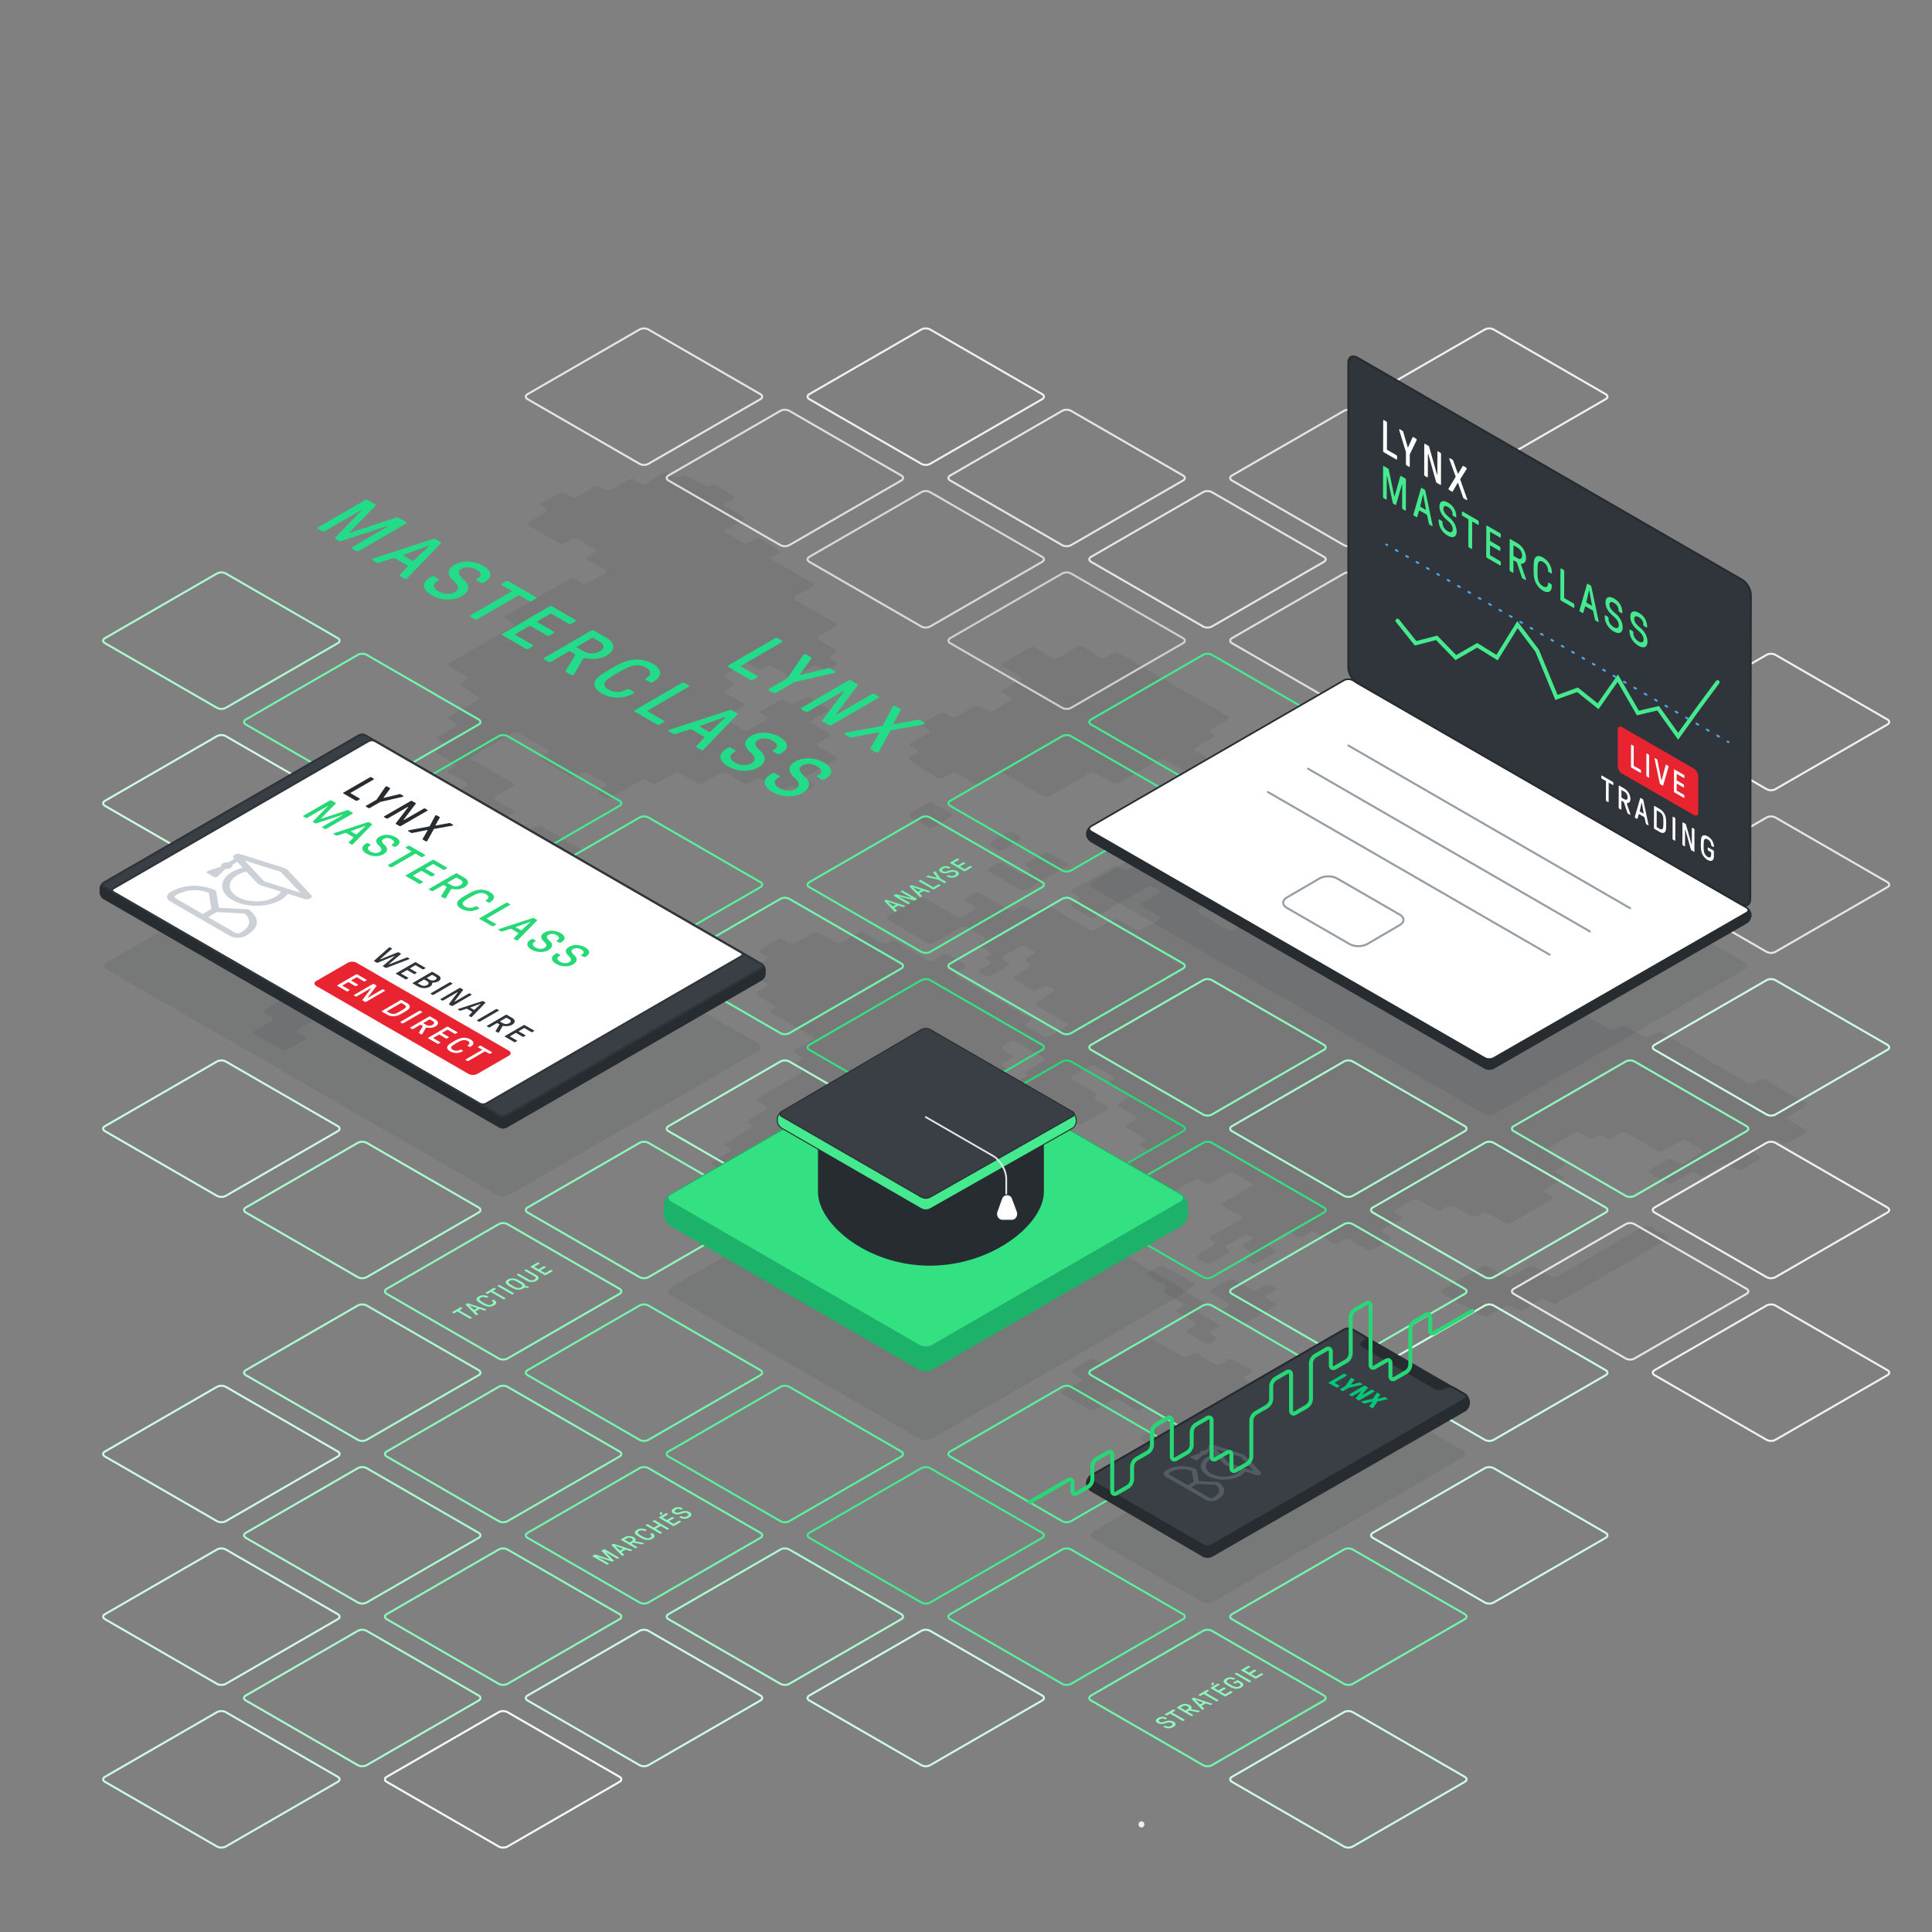
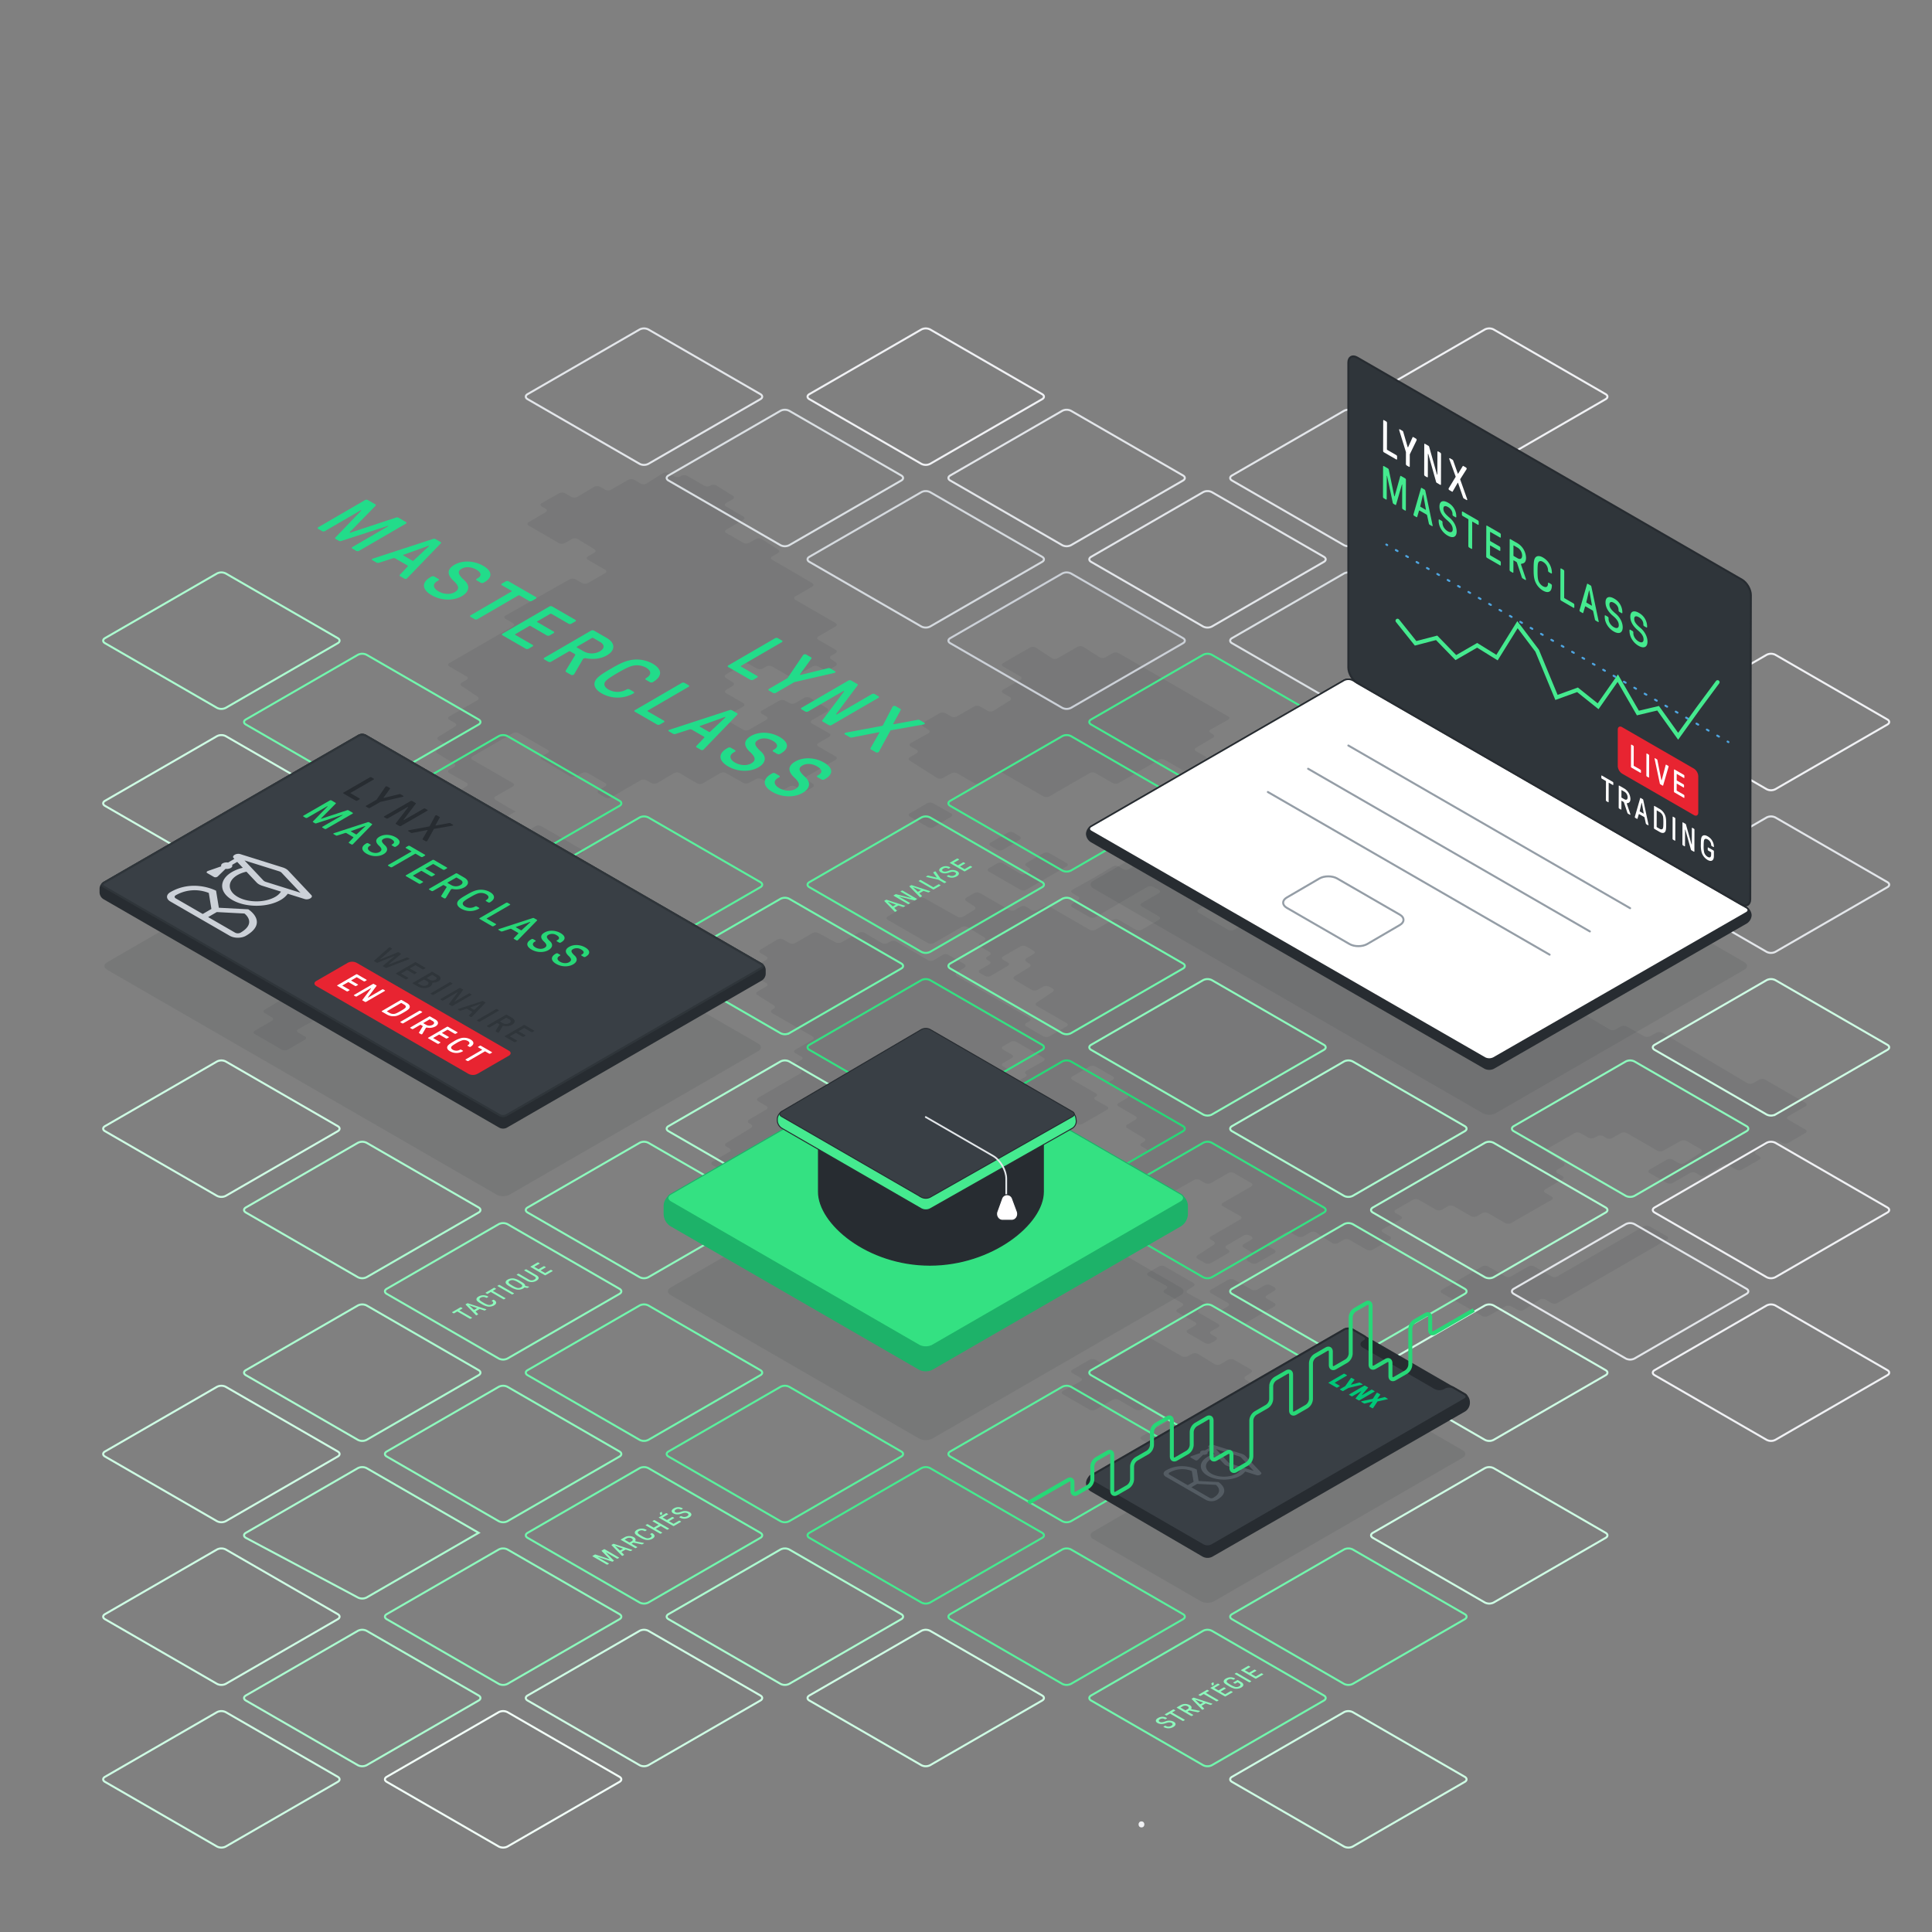
<svg xmlns="http://www.w3.org/2000/svg" xmlns:xlink="http://www.w3.org/1999/xlink" viewBox="0 0 1920 1920">
  <rect x="0" y="0" width="1920" height="1920" fill="#808080" stroke="none" />
  <style>.T{isolation:isolate}.u{fill:none}.v{stroke-miterlimit:10}.w{stroke:#272c31}.x{fill:#fff}.y{stroke-width:2}.z{fill:#2f353a}.AA{stroke:#72f6ad}.AB{stroke:#acfcd0}.AC{stroke:#cefde4}.AD{stroke:#8df9bd}.AE{stroke:#45ea8f}.AF{stroke:#5af09d}.AG{fill:#272c31}.AH{fill:#45ea8f}.AI{stroke:#f0f1f4}.AJ{stroke:#e3e6ea}.AK{fill:#8df9bd}.AL{fill:#72f6ad}.AM{fill:#393f45}.AN{stroke-linecap:round}.AO{stroke-width:1.542}.AP{stroke:#2f353a}.AQ{fill:#22dc8a}</style>
  <g opacity=".1" class="z">
    <path d="M945.089 808.281c1.64.917 1.661 2.455.046 3.417l-17.077 10.176a6.447 6.447 0 0 1-5.895.04l-17.818-10.287c-1.628-.94-1.631-2.483-.007-3.429l16.94-9.87a6.65 6.65 0 0 1 5.934-.052zM830.366 649.1c1.627-.939 1.627-2.477 0-3.416l-17.03-9.832c-1.628-.939-1.628-2.477 0-3.417l17.031-9.834c1.628-.94 1.627-2.478 0-3.417l-17.031-9.833-5.918-3.417-17.033-9.834c-1.627-.94-1.627-2.477 0-3.417l16.825-9.714c1.628-.94 1.634-2.488.014-3.44l-16.852-9.9-5.9-3.439-17.031-9.833c-1.627-.94-1.627-2.478 0-3.418l5.633-3.252c1.627-.939 1.668-2.544.091-3.566l-15.894-10.3a6.275 6.275 0 0 0-5.855-.2l-6.9 3.827a6.716 6.716 0 0 1-5.947-.049l-16.79-9.684c-1.628-.939-1.628-2.476 0-3.415l16.792-9.7c1.627-.94 1.627-2.477 0-3.417l-17.031-9.833c-1.628-.94-1.628-2.477 0-3.417l6.585-3.8c1.628-.939 1.654-2.521.059-3.515L711.9 482.481a6.013 6.013 0 0 0-5.8 0l-.276.172a6.292 6.292 0 0 1-5.862.1l-17.057-9.821a6.573 6.573 0 0 0-5.92 0l-.87.5a6.568 6.568 0 0 1-5.918 0l-5.584-3.224a6.256 6.256 0 0 0-5.854.107l-16.211 10.168a6.259 6.259 0 0 1-5.854.107l-6.479-3.741a6.568 6.568 0 0 0-5.918 0l-17.028 9.832a6.571 6.571 0 0 1-5.919 0l-5.026-2.9a6.43 6.43 0 0 0-5.891.046l-16.675 9.979a6.433 6.433 0 0 1-5.891.047l-6.264-3.617a6.638 6.638 0 0 0-5.933-.026l-17.237 9.748c-1.635.926-1.642 2.452-.015 3.392l3.786 2.187c1.627.94 1.637 2.494.021 3.453l-16.75 9.944c-1.616.96-1.607 2.514.021 3.453l7 4.044 5.918 3.417 17.031 9.833a6.564 6.564 0 0 0 5.919 0l7-4.038a6.334 6.334 0 0 1 5.87.082l16.4 10.087c1.6.984 1.579 2.559-.049 3.5l-6.271 3.621c-1.628.94-1.628 2.478 0 3.417l17.03 9.835c1.628.94 1.628 2.477 0 3.417l-17.031 9.832a6.562 6.562 0 0 1-5.918 0l-6.373-3.679a6.643 6.643 0 0 0-5.934-.027l-63.635 35.961c-1.637.925-1.644 2.45-.016 3.39l7.11 4.105c1.627.94 1.627 2.477 0 3.417l-39.981 23.081-5.918 3.417-17.031 9.835c-1.628.939-1.628 2.477 0 3.417l17.031 9.833c1.628.939 1.628 2.477 0 3.416l-4.61 2.662c-1.627.94-1.68 2.562-.117 3.605l15.605 10.414c1.563 1.043 1.511 2.665-.117 3.605l-27.792 16.046c-1.628.939-1.628 2.477 0 3.416l5.493 3.172c1.627.939 1.653 2.519.056 3.511l-16.3 10.13c-1.6.992-1.571 2.572.057 3.512l4.78 2.76c1.627.939 1.627 2.477 0 3.417l-5.917 3.416c-1.627.939-1.646 2.508-.04 3.485l16.5 10.048c1.605.977 1.582 2.536-.052 3.465l-4.642 2.64c-1.634.929-1.632 2.445 0 3.37l17.078 9.657c1.636.925 1.658 2.476.049 3.448l-4.612 2.785a2 2 0 0 0-.078 3.655l15.325 10.167a2.023 2.023 0 0 1-.06 3.684l-4.742 2.925c-1.6.986-1.576 2.563.051 3.5l16.788 9.693c1.628.939 1.635 2.489.016 3.444l-16.82 9.92-5.889 3.466-16.86 9.9a6.5 6.5 0 0 1-5.906.022l-6.739-3.891a6.408 6.408 0 0 0-5.886.054l-16.614 10c-1.61.97-1.6 2.532.032 3.471l15.291 8.829c1.628.939 1.654 2.521.059 3.515l-16.277 10.14c-1.6.994-1.569 2.576.059 3.515l29.879 17.251c1.627.94 1.627 2.477 0 3.417l-17.031 9.833-5.918 3.417-17.03 9.833-5.919 3.417-17.031 9.833a6.564 6.564 0 0 1-5.919 0l-5.5-3.177a6.665 6.665 0 0 0-5.938-.034l-40.7 22.883a6.566 6.566 0 0 1-5.918-.067l-5.328-3.158a6.387 6.387 0 0 0-5.882 0l-16.809 9.924c-1.618.955-1.611 2.506.017 3.445l5.5 3.177c1.628.939 1.639 2.5.025 3.459l-16.7 9.966c-1.613.963-1.6 2.52.025 3.459l5.021 2.9c1.627.94 1.639 2.5.026 3.461l-16.691 9.973c-1.614.964-1.6 2.521.026 3.461l7.152 4.129c1.628.94 1.629 2.48 0 3.423l-16.984 9.853c-1.626.943-1.624 2.483 0 3.423l26.856 15.5a6.565 6.565 0 0 0 5.918 0l17.03-9.833c1.628-.94 1.628-2.478 0-3.417l-6.509-3.758c-1.627-.94-1.615-2.455.028-3.368l17.418-9.677a6.708 6.708 0 0 1 5.946.049l6.067 3.5a6.567 6.567 0 0 0 5.919 0l17.03-9.832a6.564 6.564 0 0 1 5.919 0l4.572 2.639a6.735 6.735 0 0 0 5.951.058l17.505-9.635a6.735 6.735 0 0 1 5.951.058l6.017 3.474a6.437 6.437 0 0 0 5.893-.044l16.691-9.972a6.437 6.437 0 0 1 5.893-.044l17.422 10.058a6.5 6.5 0 0 0 5.905-.021l39.617-23.263a6.5 6.5 0 0 1 5.906-.021l17.42 10.057a6.562 6.562 0 0 0 5.918 0l5.019-2.9a6.192 6.192 0 0 1 5.839.131l16.039 10.237a6.192 6.192 0 0 0 5.839.13l30.191-17.43a6.562 6.562 0 0 1 5.918 0l17.031 9.833a6.565 6.565 0 0 0 5.918 0l17.031-9.833c1.628-.94 1.628-2.478 0-3.417l-4.025-2.324c-1.627-.94-1.661-2.532-.074-3.539l18.984-12.045-8.966-5.177c-1.628-.939-1.628-2.477 0-3.416l5.06-2.92c1.627-.939 1.647-2.51.044-3.49l-38.759-23.693c-1.6-.98-1.584-2.551.044-3.49l4.743-2.737c1.627-.94 1.628-2.477 0-3.417l-17.032-9.833c-1.627-.94-1.643-2.5-.035-3.477l16.57-10.022c1.608-.972 1.592-2.537-.035-3.476l-16.5-9.525c-1.627-.94-1.627-2.478 0-3.417l4.576-2.642c1.628-.94 1.677-2.557.11-3.594l-15.692-10.381c-1.568-1.036-1.518-2.654.109-3.593l4.979-2.875c1.628-.94 1.628-2.477 0-3.417l-40.548-23.411a6.2 6.2 0 0 0-5.841.127l-5.322 3.388a5.93 5.93 0 0 1-5.78.024l-16.243-10.155c-1.594-1-1.566-2.58.062-3.52l7.783-4.494c-.549.317-20.027-11.477-20.027-11.477-1.607-.973-1.591-2.538.037-3.478l17.031-9.833c1.627-.94 1.627-2.477 0-3.417L469.575 755.1c-1.628-.94-1.628-2.478 0-3.417l39.979-23.083a6.571 6.571 0 0 1 5.919 0l28.784 16.619c1.628.94 1.585 2.4-.1 3.239l-5.643 2.826c-1.68.841-1.738 2.325-.13 3.3l27.628 16.682a6.817 6.817 0 0 0 5.963.2l6.342-3.262a7 7 0 0 1 6 .145l17.034 9.835c1.628.939 1.628 2.477 0 3.416l-6.19 3.573c-1.628.94-1.644 2.5-.037 3.478l6.264 3.794a6.355 6.355 0 0 0 5.875.05l29.293-17.062a6.529 6.529 0 0 1 5.911-.011l4.783 2.761a6.483 6.483 0 0 0 5.9-.027l16.584-9.78a6.409 6.409 0 0 1 5.887 0l17.061 10.055a6.414 6.414 0 0 0 5.888 0l17.058-10.056a6.568 6.568 0 0 1 5.919-.053l17 9.612a6.8 6.8 0 0 0 5.962.022l6.6-3.668a6.877 6.877 0 0 1 5.977-.006l17.47 9.656a6.73 6.73 0 0 0 5.949-.055l3.953-2.283a6.571 6.571 0 0 1 5.919 0l6.532 3.772a6.331 6.331 0 0 0 5.87-.081l4.677-2.875a2 2 0 0 0 .049-3.656l-5.651-3.684c-1.574-1.027-1.531-2.635.1-3.575l28.406-16.4c1.627-.94 1.627-2.478 0-3.417l-17.031-9.835c-1.628-.939-1.628-2.477 0-3.417l10.754-6.209c1.628-.939 1.624-2.471-.008-3.4l-17.141-9.789c-1.632-.932-1.636-2.464-.008-3.4l14.643-8.455c1.628-.939 1.648-2.512.046-3.494l-16.429-10.075a6.338 6.338 0 0 0-5.872-.078l-8.934 5.158a6.564 6.564 0 0 1-5.919 0l-4.054-2.341a6.636 6.636 0 0 0-5.932-.022l-17.209 9.76c-1.635.927-1.641 2.455-.013 3.394l4.259 2.459c1.627.94 1.627 2.478 0 3.417l-17.031 9.833a6.562 6.562 0 0 1-5.918 0l-17.031-9.834c-1.628-.94-1.628-2.478 0-3.417l17.029-9.832c1.628-.94 1.628-2.478 0-3.417l-16.792-9.7c-1.628-.94-1.642-2.5-.032-3.471l6.395-3.847c1.61-.969 1.632-2.59.049-3.6l-6.73-4.305c-1.583-1.013-1.557-2.629.057-3.59l17.078-10.171a6.44 6.44 0 0 1 5.893-.037l7.615 4.406a6.558 6.558 0 0 0 5.916 0l3.5-2.023a6.565 6.565 0 0 1 5.918 0l17.031 9.833a6.564 6.564 0 0 0 5.919 0l17.029-9.832a6.564 6.564 0 0 1 5.919 0l4.977 2.874a6.668 6.668 0 0 0 5.938.035l6.1-3.426c1.639-.92 1.713-2.545.165-3.611l-4.457-3.07a1.993 1.993 0 0 1 .145-3.647z" />
    <path d="M1003.546 692.674c1.627.94 1.656 2.525.063 3.522l-16.223 10.16a6.261 6.261 0 0 1-5.855.105l-7.551-4.361a6.562 6.562 0 0 0-5.918 0l-17.031 9.832a6.567 6.567 0 0 1-5.919 0l-5.423-3.13a6.56 6.56 0 0 0-5.917 0l-16.317 9.441c-1.627.941-1.669 2.549-.093 3.573l5.3 3.442c1.576 1.025 1.522 2.611-.12 3.526l-17.381 9.689c-1.642.915-1.653 2.433-.026 3.372l5.79 3.343c1.627.94 1.63 2.481 0 3.426l-6.587 3.831c-1.624.944-1.656 2.543-.07 3.551L931 773a6.392 6.392 0 0 0 5.88.193l8.573-4.692a6.767 6.767 0 0 1 5.957.068l16.65 9.613a6.564 6.564 0 0 0 5.919 0l17.031-9.831a6.565 6.565 0 0 1 5.918 0l17.028 9.831 5.918 3.417 17.035 9.835a6.568 6.568 0 0 0 5.918 0l17.031-9.833 5.918-3.417 17.031-9.833a6.564 6.564 0 0 1 5.919 0l17.031 9.831a6.565 6.565 0 0 0 5.918 0l17.03-9.832 5.918-3.417 17.031-9.833a6.564 6.564 0 0 1 5.919 0l17.032 9.834a6.568 6.568 0 0 0 5.918 0l17.033-9.834c1.628-.94 1.628-2.477 0-3.417l-8.962-5.174c-1.628-.94-1.635-2.491-.017-3.446l16.807-9.921c1.618-.956 1.611-2.506-.017-3.446l-2.328-1.344c-1.628-.94-1.616-2.456.027-3.369l17.409-9.681c1.643-.913 1.655-2.429.028-3.368L1111.676 649.1a6.562 6.562 0 0 0-5.918 0l-7.251 4.186a6.173 6.173 0 0 1-5.835-.137l-15.989-10.259a6.176 6.176 0 0 0-5.835-.136l-19.842 11.456a6.065 6.065 0 0 1-5.81-.176l-15.7-10.374a6.066 6.066 0 0 0-5.809-.175l-26.757 15.453c-1.627.939-1.627 2.477 0 3.417l17.029 9.83c1.628.94 1.628 2.477 0 3.417l-17.032 9.835c-1.627.94-1.627 2.477 0 3.417zm9.638 138.418c1.6.988 1.587 2.587-.025 3.553l-16.26 9.742a6.428 6.428 0 0 1-5.89.047l-6.4-3.7c-1.628-.939-1.631-2.482-.007-3.428l16.94-9.87a6.277 6.277 0 0 1 5.859.076zm29.645 16.759a6.562 6.562 0 0 0-5.918 0l-16.629 9.6c-1.627.94-1.661 2.534-.075 3.542l2.2 1.4a2.109 2.109 0 0 1 .075 3.78l-2.751 1.908a5.8 5.8 0 0 1-5.744.2l-17.078-10.171a6.481 6.481 0 0 0-5.9-.051l-8.235 4.711c-1.631.933-1.634 2.466-.006 3.406l31.2 18.013a6.568 6.568 0 0 0 5.918 0l17.031-9.833 5.918-3.417 17.032-9.833c1.627-.94 1.627-2.478 0-3.417zm45.871 23.5l-5.918 3.416-16.98 9.463c-1.641.915-1.653 2.432-.025 3.372l5.556 3.208c1.628.939 1.674 2.553.1 3.585l-5.764 3.79c-1.571 1.033-1.518 2.637.116 3.565l17.006 9.657a6.6 6.6 0 0 0 5.926-.03l51.44-29.909a6.832 6.832 0 0 1 5.968-.108l5.471 2.921c1.658.886 1.683 2.379.056 3.319l-17.032 9.834c-1.627.94-1.63 2.483-.006 3.429l16.943 9.867c1.624.946 1.621 2.488-.007 3.428l-16.93 9.776a6.562 6.562 0 0 1-5.918 0l-16.933-9.776a6.6 6.6 0 0 0-5.925-.011l-17.116 9.8a6.594 6.594 0 0 1-5.924-.011l-39.579-22.852a6.817 6.817 0 0 0-5.966-.085l-6.485 3.5a6.526 6.526 0 0 1-5.908-.181l-5.05-3.142a6.034 6.034 0 0 0-5.805 0l-5.066 3.14a6.3 6.3 0 0 1-5.863.092l-29.108-16.8a6.562 6.562 0 0 0-5.918 0l-7.576 4.373c-1.627.94-1.669 2.546-.093 3.57l7.763 5.041a2 2 0 0 1-.041 3.656l-10.78 6.659a6.412 6.412 0 0 1-5.886.123l-32.433-18.218a6.65 6.65 0 0 0-5.934.043l-30.8 17.879c-1.625.943-1.623 2.484 0 3.424l39.883 23.026a6.562 6.562 0 0 0 5.918 0l27.525-15.892a6.366 6.366 0 0 1 5.877.071l16.486 10.053c1.6.978 1.586 2.548-.042 3.488l-3.944 2.279c-1.628.94-1.627 2.478 0 3.418l9.424 5.441c1.627.939 1.624 2.472-.006 3.406l-2.17 1.243c-1.631.934-1.618 2.439.029 3.345l1.835 1.009c1.647.906 1.663 2.416.035 3.355l-9.15 5.283c-1.628.94-1.628 2.478 0 3.417l4.71 2.72a6.509 6.509 0 0 0 5.906-.02l16.877-9.9c1.621-.95 1.616-2.5-.012-3.436l-4.531-2.616c-1.628-.94-1.628-2.477 0-3.417l17.031-9.832a6.562 6.562 0 0 1 5.918 0l7.167 4.138c1.628.939 1.636 2.49.017 3.446l-6.8 4.015c-1.618.956-1.65 2.572-.07 3.59l2.758 1.779a1.993 1.993 0 0 1-.035 3.649l-14.534 8.984c-1.6.988-1.582 2.579.035 3.535l16.8 9.927a6.479 6.479 0 0 0 5.9.03l5.348-3.088a6.945 6.945 0 0 1 5.987-.125l3.435 1.8c1.666.871 1.749 2.437.186 3.48l-15.613 10.413c-1.563 1.043-1.511 2.665.117 3.6l29.285 16.908c1.627.94 1.627 2.477 0 3.416l-17.031 9.831a6.55 6.55 0 0 1-5.915-.006l-16.988-9.848c-1.626-.942-1.625-2.482 0-3.422l2.969-1.714c1.627-.939 1.626-2.476 0-3.413l-71.862-41.383c-1.629-.937-1.679-2.554-.113-3.592l7.448-4.933c1.567-1.038 1.517-2.656-.11-3.6l-15.7-9.062a6.413 6.413 0 0 0-5.887.053l-8.619 5.193a6.321 6.321 0 0 1-5.868.022l-31.394-18.572a6.475 6.475 0 0 0-5.9-.032l-2.705 1.562a6.47 6.47 0 0 1-5.9-.032l-17.069-10.107a6.6 6.6 0 0 0-5.926-.078l-16.979 9.457a6.945 6.945 0 0 1-5.989.034l-16.941-9.186a6.8 6.8 0 0 0-5.963.079l-17.032 9.834a6.562 6.562 0 0 1-5.918 0l-6.1-3.521a6.42 6.42 0 0 0-5.889.05l-16.64 9.989c-1.611.968-1.6 2.528.03 3.468l5.651 3.262c1.628.94 1.628 2.478 0 3.417l-17.476 10.09c-1.627.939-1.615 2.455.028 3.367l17.417 9.675c1.643.912 1.655 2.428.028 3.368l-8.609 4.969c-1.627.94-1.66 2.533-.073 3.539l16.1 10.213c1.587 1.007 1.553 2.6-.074 3.539l-1.426.823c-1.627.94-1.627 2.478 0 3.417l39.982 23.08c1.628.94 1.628 2.478 0 3.417l-17.037 9.837c-1.627.939-1.627 2.476 0 3.416l6.074 3.5c1.628.939 1.6 2.414-.075 3.278l-5.92 3.064c-1.669.864-1.735 2.393-.147 3.4l5.277 3.339c1.588 1 1.556 2.6-.072 3.536l-5.133 2.963-5.919 3.417-30.917 17.85c-1.628.94-1.637 2.494-.021 3.454l8.01 4.758c1.616.96 1.612 2.523-.009 3.475l-17.055 10.01c-1.621.951-1.642 2.543-.048 3.537l1.848 1.152c1.6.994 1.589 2.612-.013 3.6l-24.534 15.06c-1.6.983-1.581 2.556.047 3.5l3.154 1.821c1.627.94 1.628 2.478 0 3.419l-16.773 9.7c-1.627.941-1.631 2.487-.009 3.436l30.431 17.8a6.513 6.513 0 0 0 5.908.017l5.5-3.175a6.332 6.332 0 0 1 5.869.082l16.4 10.089a6.332 6.332 0 0 0 5.869.082l6.343-3.662 5.918-3.417 17.032-9.833a6.562 6.562 0 0 1 5.918 0l4.926 2.843a6.261 6.261 0 0 0 5.855-.105l16.225-10.163a6.261 6.261 0 0 1 5.854-.105l7.123 4.113a6.567 6.567 0 0 0 5.919 0l17.029-9.832 5.918-3.417 17.033-9.833 5.918-3.417 17.031-9.834a6.565 6.565 0 0 1 5.918 0l17.034 9.835a6.714 6.714 0 0 0 5.946.049l17.413-9.676a6.708 6.708 0 0 1 5.946.049l16.589 9.577 5.918 3.417 4.916 2.838a6.373 6.373 0 0 0 5.879-.066l16.52-10.042c1.606-.976 1.588-2.543-.039-3.483l-4.324-2.5c-1.628-.939-1.628-2.477 0-3.417l6.886-3.976c1.628-.94 1.648-2.512.046-3.493l-38.71-23.71c-1.6-.982-1.582-2.554.045-3.494l2.867-1.655c1.628-.94 1.628-2.477 0-3.417l-6.989-4.036c-1.627-.94-1.662-2.535-.077-3.545l16.054-10.232c1.585-1.009 1.551-2.605-.077-3.545l-2.993-1.729c-1.627-.941-1.627-2.479 0-3.418l8.574-4.95c1.627-.94 1.626-2.476 0-3.413l-8.569-4.934c-1.628-.938-1.633-2.481-.01-3.429l7.359-4.3a6.455 6.455 0 0 1 5.9.008l26.747 15.727c1.62.952 1.609 2.491-.025 3.419l-16.807 9.543c-1.634.928-1.94 2.326-.68 3.108s.959 2.189-.669 3.128l-8.255 4.767c-1.628.939-1.677 2.557-.11 3.594l3.693 2.443c1.567 1.037 1.522 2.661-.1 3.608l-6.9 4.026c-1.623.948-1.619 2.491.008 3.431l29.832 17.223a6.562 6.562 0 0 0 5.918 0l4.268-2.464a6.49 6.49 0 0 1 5.9.026l16.834 9.914a6.491 6.491 0 0 0 5.9.026l7.07-4.082 5.918-3.417 11.386-6.574c1.628-.939 1.617-2.458-.024-3.374l-11.336-6.329c-1.641-.916-1.622-2.38.042-3.254l.162-.086c1.664-.873 1.694-2.357.066-3.3l-23.242-13.419c-1.628-.94-1.628-2.477 0-3.417l17.03-9.835a6.562 6.562 0 0 1 5.918 0l17.031 9.833c1.627.939 1.627 2.477 0 3.417l-2.492 1.439c-1.628.939-1.639 2.5-.025 3.459l16.708 9.965c1.614.963 1.6 2.52-.025 3.459l-8.248 4.762c-1.627.94-1.627 2.477 0 3.417l16.721 9.654c1.628.94 1.643 2.5.033 3.473l-8.111 4.892c-1.61.97-1.608 2.556 0 3.523l16.638 9.991c1.611.967 1.6 2.528-.03 3.467l-2.307 1.333c-1.628.939-1.628 2.477 0 3.417l4.3 2.481c1.628.94 1.646 2.507.04 3.483l-16.518 10.039c-1.606.977-1.588 2.544.039 3.484l6.225 3.593c1.628.94 1.619 2.463-.018 3.386l-17.281 9.732c-1.638.923-1.646 2.446-.018 3.386l20.277 11.707 19.989-11.541a6.564 6.564 0 0 1 5.919 0l5.777 3.334a6.634 6.634 0 0 0 5.931.022l17.2-9.761a6.633 6.633 0 0 1 5.932.023l5.134 2.964a6.562 6.562 0 0 0 5.918 0l17.033-9.833a6.564 6.564 0 0 1 5.919 0l17.031 9.833c1.627.939 1.627 2.477 0 3.417l-28.15 16.257c-1.627.94-1.621 2.467.015 3.392l17.227 9.753c1.636.926 1.642 2.453.015 3.392l-29.086 16.793c-1.627.939-1.627 2.477 0 3.416l2.531 1.461c1.628.94 1.669 2.544.091 3.565l-15.9 10.295c-1.577 1.022-1.536 2.626.091 3.566l7.268 4.2a6.568 6.568 0 0 0 5.918 0l17.031-9.834c1.628-.94 1.628-2.478 0-3.417l-1.393-.805c-1.628-.939-1.632-2.484-.01-3.433l16.9-9.888a6.517 6.517 0 0 1 5.908-.017l1.544.891c1.627.94 1.627 2.478 0 3.417l-7.394 4.27c-1.627.94-1.64 2.5-.028 3.464l7.449 4.462c1.613.965 1.621 2.559.019 3.541l-3.283 2.011c-1.6.982-1.582 2.555.046 3.494l3.193 1.844a6.568 6.568 0 0 0 5.918 0l17.032-9.834c1.627-.94 1.627-2.478 0-3.417l-5.742-3.315c-1.628-.94-1.645-2.506-.038-3.481l16.537-10.031a6.383 6.383 0 0 1 5.881-.064l6.308 3.642a6.564 6.564 0 0 0 5.919 0l6.895-3.981a6.1 6.1 0 0 1 5.817.165l15.777 10.341a6.1 6.1 0 0 0 5.817.165l5.672-3.275a6.564 6.564 0 0 1 5.919 0l17.032 9.834a6.568 6.568 0 0 0 5.918 0l17.032-9.835c1.627-.94 1.627-2.477 0-3.417l-6.894-3.98c-1.627-.94-1.607-2.44.046-3.335l17.675-9.569c1.652-.895 1.673-2.4.045-3.335l-4.957-2.862c-1.627-.94-1.627-2.477 0-3.417l17.033-9.834a6.568 6.568 0 0 1 5.918 0l17.033 9.834a6.562 6.562 0 0 0 5.918 0l5.941-3.43a6.557 6.557 0 0 1 5.917 0l17.021 9.838a6.557 6.557 0 0 0 5.917 0l5.184-2.993a6.562 6.562 0 0 1 5.918 0l17.028 9.831a6.567 6.567 0 0 0 5.919 0l17.033-9.833 5.925-3.406 17.119-9.8c1.631-.934 1.634-2.467.006-3.406l-6.256-3.613c-1.628-.939-1.631-2.482-.007-3.429l16.934-9.87c1.624-.946 1.621-2.489-.007-3.429l-4.846-2.8c-1.627-.939-1.627-2.477 0-3.416l5.8-3.351c1.628-.94 1.673-2.551.1-3.58l-15.793-10.339c-1.573-1.03-1.528-2.641.1-3.58l26.82-15.485a6.564 6.564 0 0 1 5.919 0l7.777 4.49a6.9 6.9 0 0 0 5.98.112l3.21-1.7a6.587 6.587 0 0 1 5.919.215l2.718 1.7a6.27 6.27 0 0 0 5.857.1l8.608-4.97a6.612 6.612 0 0 1 5.928-.016l17.018 9.707 5.913 3.426 7.343 4.323a6.629 6.629 0 0 0 5.93.072l17.395-9.676a6.7 6.7 0 0 1 5.946.048l13.8 7.966c1.627.94 1.672 2.55.1 3.578l-15.806 10.333a6.109 6.109 0 0 1-5.819.161l-6.062-3.5a6.568 6.568 0 0 0-5.918 0l-17.121 9.883c-1.627.94-1.625 2.473.006 3.407l17.111 9.8a6.6 6.6 0 0 0 5.924-.01l17.029-9.832a6.564 6.564 0 0 1 5.919 0l3.922 2.264a6.363 6.363 0 0 0 5.877-.069l16.493-10.052a6.366 6.366 0 0 1 5.877-.071l7.811 4.508a6.568 6.568 0 0 0 5.918 0l17.03-9.833c1.628-.939 1.628-2.477 0-3.417l-2.923-1.687c-1.628-.94-1.629-2.48 0-3.423l16.986-9.849a6.55 6.55 0 0 1 5.915-.006l2.973 1.717a6.568 6.568 0 0 0 5.918 0l17.032-9.834c1.627-.939 1.627-2.477 0-3.417l-17.029-9.831c-1.627-.94-1.627-2.477 0-3.417l17.029-9.831c1.627-.94 1.627-2.477 0-3.417l-39.976-23.085a6.568 6.568 0 0 0-5.918 0l-5.972 3.448a6.467 6.467 0 0 1-5.9-.033l-84.236-49.9a6.784 6.784 0 0 0-5.958-.139l-6.541 3.471a6.974 6.974 0 0 1-5.994-.078l-17.121-9.666a6.646 6.646 0 0 0-5.934.029l-5.113 2.952a6.445 6.445 0 0 1-5.894-.042l-39.29-23.424c-1.615-.963-1.6-2.519.024-3.459l4.375-2.526c1.628-.94 1.628-2.477 0-3.417l-17.357-10.021a6.314 6.314 0 0 0-5.866.087l-3.5 2.161a6.157 6.157 0 0 1-5.832.029l-16.581-10.015c-1.609-.971-1.593-2.535.034-3.475l25.825-14.91c1.628-.939 1.638-2.494.022-3.453l-16.749-9.951a6.458 6.458 0 0 0-5.9-.036l-4.824 2.786a6.311 6.311 0 0 1-5.866-.086l-16.37-10.1a6.316 6.316 0 0 0-5.867-.086l-7.054 4.072a6.455 6.455 0 0 1-5.9-.037L1455.894 927a6.352 6.352 0 0 0-5.875 0l-17.074 10.148a6.457 6.457 0 0 1-5.9.037l-17.031-9.833a6.571 6.571 0 0 0-5.919 0l-39.979 23.083a6.571 6.571 0 0 1-5.919 0l-17.308-9.993-5.918-3.417-16.754-9.673a6.562 6.562 0 0 0-5.918 0l-7.232 4.176a6.383 6.383 0 0 1-5.881-.062l-16.554-10.028a6.383 6.383 0 0 0-5.881-.062l-4.434 2.559a6.581 6.581 0 0 1-5.921.006l-17.024-9.787a6.6 6.6 0 0 0-5.925 0l-17.024 9.785a6.583 6.583 0 0 1-5.922 0l-29.153-16.839c-1.628-.939-1.631-2.483-.008-3.43l6.223-3.632a6.541 6.541 0 0 1 5.914-.019l17.023 9.781a6.6 6.6 0 0 0 5.925 0l17.024-9.785c1.63-.937 1.631-2.471 0-3.409l-27.817-16.031c-1.628-.939-1.629-2.475 0-3.415l4.87-2.812c1.627-.939 1.627-2.477 0-3.416l-39.98-23.082a6.562 6.562 0 0 0-5.918 0l-17.031 9.833a6.564 6.564 0 0 1-5.919 0l-7.206-4.161a6.39 6.39 0 0 0-5.883.06L1122 863.6a6.393 6.393 0 0 1-5.883.059l-4.44-2.563a6.435 6.435 0 0 0-5.892.044zm68.875 387.249a6.567 6.567 0 0 0-5.919 0l-10.444 6.031c-1.628.939-1.616 2.455.027 3.369l17.4 9.678c1.643.914 1.655 2.43.027 3.37l-1.1.633c-1.628.939-1.628 2.477 0 3.417l17.031 9.833c1.627.94 1.627 2.478 0 3.417l-4.3 2.482c-1.628.94-1.619 2.462.019 3.384l17.286 9.726c1.637.922 1.646 2.445.019 3.385l-7.109 4.106c-1.628.94-1.628 2.478 0 3.418l17.03 9.832a6.562 6.562 0 0 0 5.918 0l4.672-2.7c1.627-.94 1.623-2.469-.011-3.4l-4.242-2.416c-1.634-.93-1.633-2.451 0-3.381l6.58-3.745c1.633-.93 1.638-2.459.01-3.4l-18.487-10.673c-1.627-.94-1.65-2.515-.05-3.5l5.661-3.488c1.6-.986 1.558-2.527-.093-3.425l-16.945-9.211c-1.651-.9-1.7-2.455-.115-3.46l5.441-3.445c1.588-1 1.555-2.6-.073-3.536zm68.866 13.214a6.659 6.659 0 0 0-5.937.032l-17.031 9.832c-1.627.94-1.627 2.478 0 3.417l16.661 9.617c1.628.94 1.65 2.515.05 3.5l-5.286 3.255c-1.6.985-1.582 2.569.039 3.518l16.887 9.894a6.508 6.508 0 0 0 5.907.018l5.723-3.3 5.918-3.417 17.029-9.831c1.627-.94 1.627-2.477 0-3.417l-7.292-4.211c-1.627-.939-1.647-2.511-.044-3.491l7.38-4.515c1.6-.98 1.571-2.529-.072-3.442l-3.553-1.974a6.708 6.708 0 0 0-5.946.049l-7.218 4.167a6.659 6.659 0 0 1-5.937.032zm-.018 79.531a6.564 6.564 0 0 0-5.919 0l-7.594 4.384a6.341 6.341 0 0 1-5.872-.077l-16.437-10.076a6.558 6.558 0 0 0-5.915-.155l-4.426 2.4a6.8 6.8 0 0 1-5.962-.077l-29.668-17.129a6.539 6.539 0 0 0-5.913.008l-4.1 2.381-5.843 3.542-28.474 17.986a6.233 6.233 0 0 1-5.848.116l-5.728-3.308a6.571 6.571 0 0 0-5.919 0l-17.031 9.833c-1.627.94-1.627 2.477 0 3.417l8.209 4.738c1.628.94 1.611 2.447-.038 3.35l-17.564 9.618c-1.648.9-1.665 2.41-.038 3.349l26.461 15.276a6.564 6.564 0 0 0 5.919 0l17.031-9.833a6.564 6.564 0 0 1 5.919 0l16.735 9.662a6.776 6.776 0 0 0 5.958.072l3.774-2.06a6.391 6.391 0 0 1 5.879.2l16.064 10.254c1.584 1.011 1.549 2.607-.079 3.547l-25.385 14.656c-1.628.939-1.628 2.477 0 3.417l17.033 9.833c1.627.94 1.627 2.478 0 3.417l-17.029 9.832c-1.627.939-1.627 2.477 0 3.416l17.033 9.834a6.562 6.562 0 0 0 5.918 0l17.028-9.831a6.568 6.568 0 0 1 5.918 0l17.031 9.833a6.565 6.565 0 0 0 5.918 0l17.032-9.835a6.568 6.568 0 0 1 5.918 0l17.031 9.833a6.565 6.565 0 0 0 5.918 0l17.031-9.832c1.628-.94 1.628-2.477 0-3.417l-17.031-9.834c-1.628-.94-1.627-2.478 0-3.417l17.031-9.832c1.628-.939 1.6-2.421-.068-3.293 0 0-21.04-11.018-19.922-11.664l19.99-11.541c1.628-.939 1.628-2.477 0-3.417l-4.789-2.767c-1.628-.94-1.632-2.485-.009-3.433l16.906-9.882c1.623-.948 1.619-2.493-.009-3.432l-6.182-3.569a6.562 6.562 0 0 0-5.918 0l-6.137 3.543a6.341 6.341 0 0 1-5.872-.078l-16.437-10.076c-1.6-.982-1.614-2.607-.025-3.612l5.075-3.209c1.588-1 1.556-2.6-.072-3.534zm62.928 115.83a6.567 6.567 0 0 0 5.919 0l16.8-9.7a6.724 6.724 0 0 1 5.949-.055l4.979 2.751a6.608 6.608 0 0 0 5.926-.1l16.722-9.96c1.615-.962 1.6-2.517-.023-3.457l-4.45-2.569c-1.627-.94-1.627-2.477 0-3.417l17.028-9.832c1.628-.939 1.628-2.477 0-3.417l-17.031-9.832a6.565 6.565 0 0 0-5.918 0l-3.9 2.254c-1.627.939-1.665 2.538-.083 3.553l4.07 2.611c1.582 1.014 1.543 2.61-.087 3.545l-17.023 9.769a6.5 6.5 0 0 1-5.9-.039l-4.293-2.538a6.472 6.472 0 0 0-5.9-.031l-6.858 3.959c-1.627.94-1.627 2.477 0 3.417l3.8 2.191c1.628.94 1.653 2.519.056 3.51l-16.318 10.124c-1.6.99-1.572 2.57.056 3.509zm143.626-182.098c-1.633-.93-1.637-2.46-.01-3.4l39.978-23.081a6.564 6.564 0 0 1 5.919 0l17.031 9.832a6.564 6.564 0 0 0 5.919 0l17.031-9.832a6.571 6.571 0 0 1 5.919 0l17.028 9.832a6.562 6.562 0 0 0 5.918 0l39.982-23.084 5.914-3.424 39.854-23.145a6.573 6.573 0 0 1 5.92-.018l17.113 9.8c1.631.934 1.635 2.468.008 3.409l-108.81 62.946a6.557 6.557 0 0 1-5.917 0l-5.971-3.447a6.129 6.129 0 0 0-5.825.152l-15.527 10.082a6.338 6.338 0 0 1-5.867.227l-6.727-3.662a6.889 6.889 0 0 0-5.979.04l-16.993 9.553a6.718 6.718 0 0 1-5.948-.017z" />
  </g>
  <g class="u v y">
    <path d="M944.33,800.843c-2.382-1.375-2.382-3.625,0-5l111.34-64.282a9.606,9.606,0,0,1,8.66,0l111.34,64.282c2.381,1.375,2.381,3.625,0,5l-111.34,64.282a9.606,9.606,0,0,1-8.66,0Z" class="AE" />
    <use xlink:href="#B" class="AD" />
    <use xlink:href="#C" class="AI" />
    <path d="M804.33,881.672c-2.382-1.375-2.382-3.625,0-5L915.67,812.39a9.606,9.606,0,0,1,8.66,0l111.34,64.282c2.381,1.375,2.381,3.625,0,5L924.33,945.954a9.606,9.606,0,0,1-8.66,0Z" class="AF" />
    <path d="M944.33,962.5c-2.382-1.375-2.382-3.625,0-5l111.34-64.282a9.606,9.606,0,0,1,8.66,0L1175.67,957.5c2.381,1.375,2.381,3.625,0,5l-111.34,64.282a9.606,9.606,0,0,1-8.66,0Z" class="AA" />
    <path d="M1084.33,1043.331c-2.382-1.375-2.382-3.625,0-5l111.34-64.282a9.606,9.606,0,0,1,8.66,0l111.34,64.282c2.381,1.375,2.381,3.625,0,5l-111.34,64.282a9.606,9.606,0,0,1-8.66,0Z" class="AD" />
    <g class="AB">
      <use xlink:href="#B" x="-280" />
      <use xlink:href="#C" x="-280" />
    </g>
    <path d="M1504.33,1285.818c-2.382-1.375-2.382-3.625,0-5l111.34-64.282a9.606,9.606,0,0,1,8.66,0l111.34,64.282c2.381,1.375,2.381,3.625,0,5L1624.33,1350.1a9.606,9.606,0,0,1-8.66,0Z" class="AJ" />
    <use xlink:href="#D" class="AI" />
    <path d="M664.33 962.5c-2.382-1.375-2.382-3.625 0-5l111.34-64.28a9.606 9.606 0 0 1 8.66 0l111.34 64.28c2.381 1.375 2.381 3.625 0 5l-111.34 64.283a9.606 9.606 0 0 1-8.66 0z" class="AA" />
    <path d="M384.33,800.843c-2.382-1.375-2.382-3.625,0-5l111.34-64.282a9.606,9.606,0,0,1,8.66,0l111.34,64.282c2.381,1.375,2.381,3.625,0,5L504.33,865.125a9.606,9.606,0,0,1-8.66,0Z" class="AE" />
    <path d="M244.33,720.014c-2.382-1.375-2.382-3.625,0-5l111.34-64.282a9.606,9.606,0,0,1,8.66,0l111.34,64.282c2.381,1.375,2.381,3.625,0,5L364.33,784.3a9.606,9.606,0,0,1-8.66,0Z" class="AA" />
    <path d="M104.33,639.185c-2.382-1.375-2.382-3.625,0-5L215.67,569.9a9.606,9.606,0,0,1,8.66,0l111.34,64.282c2.381,1.375,2.381,3.625,0,5L224.33,703.467a9.606,9.606,0,0,1-8.66,0Z" class="AB" />
    <use xlink:href="#E" stroke="#34e182" />
    <use xlink:href="#B" x="-560" stroke="#27d877" />
    <use xlink:href="#C" x="-560" stroke="#34e182" />
    <path d="M1224.33,1285.818c-2.382-1.375-2.382-3.625,0-5l111.34-64.282a9.606,9.606,0,0,1,8.66,0l111.34,64.282c2.381,1.375,2.381,3.625,0,5L1344.33,1350.1a9.606,9.606,0,0,1-8.66,0Z" class="AD" />
    <g class="AC">
      <use xlink:href="#D" x="-280" />
      <path d="M104.33,800.843c-2.382-1.375-2.382-3.625,0-5l111.34-64.282a9.606,9.606,0,0,1,8.66,0l111.34,64.282c2.381,1.375,2.381,3.625,0,5L224.33,865.125a9.606,9.606,0,0,1-8.66,0Z" />
    </g>
    <use xlink:href="#D" x="-560" class="AA" />
    <use xlink:href="#F" class="AC" />
    <use xlink:href="#C" x="-1120" class="AD" />
    <use xlink:href="#G" class="AF" />
    <use xlink:href="#H" class="AA" />
    <use xlink:href="#C" x="-1400" class="AB" />
    <use xlink:href="#B" x="-1400" class="AC" />
    <path d="M384.33,1285.818c-2.382-1.375-2.382-3.625,0-5l111.34-64.282a9.606,9.606,0,0,1,8.66,0l111.34,64.282c2.381,1.375,2.381,3.625,0,5L504.33,1350.1a9.606,9.606,0,0,1-8.66,0Z" class="AD" />
    <use xlink:href="#D" x="-1120" class="AA" />
    <use xlink:href="#G" x="-280" class="AF" />
    <use xlink:href="#F" x="-560" class="AE" />
    <use xlink:href="#H" x="-280" class="AF" />
    <use xlink:href="#I" class="AA" />
    <path d="M1224.33,1770.792c-2.382-1.375-2.382-3.625,0-5l111.34-64.282a9.606,9.606,0,0,1,8.66,0l111.34,64.282c2.381,1.375,2.381,3.625,0,5l-111.34,64.282a9.606,9.606,0,0,1-8.66,0Z" class="AC" />
    <use xlink:href="#D" x="-1400" class="AB" />
    <use xlink:href="#G" x="-560" class="AD" />
    <use xlink:href="#F" x="-840" class="AA" />
    <use xlink:href="#H" x="-560" class="AB" />
    <g class="AC">
      <use xlink:href="#I" x="-280" />
      <path d="M104.33,1447.475c-2.381-1.375-2.381-3.625,0-5l111.34-64.282a9.606,9.606,0,0,1,8.66,0l111.34,64.282c2.382,1.375,2.382,3.625,0,5l-111.34,64.282a9.606,9.606,0,0,1-8.66,0Z" />
    </g>
-     <path d="M244.33,1528.3c-2.381-1.375-2.381-3.625,0-5l111.34-64.282a9.606,9.606,0,0,1,8.66,0L475.67,1523.3c2.382,1.375,2.382,3.625,0,5l-111.34,64.282a9.606,9.606,0,0,1-8.66,0Z" class="AB" />
+     <path d="M244.33,1528.3c-2.381-1.375-2.381-3.625,0-5l111.34-64.282a9.606,9.606,0,0,1,8.66,0L475.67,1523.3l-111.34,64.282a9.606,9.606,0,0,1-8.66,0Z" class="AB" />
    <use xlink:href="#J" class="AD" />
    <g class="AC">
      <use xlink:href="#K" />
      <use xlink:href="#J" x="-280" />
    </g>
    <use xlink:href="#K" x="-280" class="AB" />
    <path d="M384.33,1770.791c-2.381-1.375-2.381-3.625,0-5l111.34-64.282a9.606,9.606,0,0,1,8.66,0l111.34,64.282c2.382,1.375,2.382,3.625,0,5l-111.34,64.282a9.606,9.606,0,0,1-8.66,0Z" stroke="#f2fff8" />
    <path d="M104.331,1770.79c-2.382-1.375-2.382-3.625,0-5l111.339-64.282a9.608,9.608,0,0,1,8.661,0L335.67,1765.79c2.382,1.375,2.382,3.625,0,5l-111.339,64.282a9.608,9.608,0,0,1-8.661,0Z" class="AC" />
    <path d="M1084.33,720.014c-2.382-1.375-2.382-3.625,0-5l111.34-64.282a9.606,9.606,0,0,1,8.66,0l111.34,64.282c2.381,1.375,2.381,3.625,0,5L1204.33,784.3a9.606,9.606,0,0,1-8.66,0Z" class="AE" />
    <path d="M944.33,639.185c-2.382-1.375-2.382-3.625,0-5L1055.67,569.9a9.606,9.606,0,0,1,8.66,0l111.34,64.282c2.381,1.375,2.381,3.625,0,5l-111.34,64.282a9.606,9.606,0,0,1-8.66,0Z" stroke="#ccd1d8" />
    <path d="M804.33,558.356c-2.382-1.375-2.382-3.625,0-5l111.34-64.282a9.606,9.606,0,0,1,8.66,0l111.34,64.282c2.381,1.375,2.381,3.625,0,5L924.33,622.638a9.606,9.606,0,0,1-8.66,0Z" stroke="#d5dadf" />
    <path d="M664.33,477.527c-2.382-1.375-2.382-3.625,0-5l111.34-64.282a9.606,9.606,0,0,1,8.66,0l111.34,64.282c2.381,1.375,2.381,3.625,0,5L784.33,541.809a9.606,9.606,0,0,1-8.66,0Z" stroke="#dbe0e4" />
    <path d="M524.33,396.7c-2.382-1.375-2.382-3.625,0-5l111.34-64.282a9.606,9.606,0,0,1,8.66,0L755.67,391.7c2.381,1.375,2.381,3.625,0,5L644.33,460.98a9.606,9.606,0,0,1-8.66,0Z" class="AJ" />
    <use xlink:href="#E" x="840" class="AC" />
    <path d="M1224.33,639.185c-2.382-1.375-2.382-3.625,0-5L1335.67,569.9a9.606,9.606,0,0,1,8.66,0l111.34,64.282c2.381,1.375,2.381,3.625,0,5l-111.34,64.282a9.606,9.606,0,0,1-8.66,0Z" stroke="#dbe0e4" />
    <g class="AJ">
      <path d="M1084.33,558.356c-2.382-1.375-2.382-3.625,0-5l111.34-64.282a9.606,9.606,0,0,1,8.66,0l111.34,64.282c2.381,1.375,2.381,3.625,0,5l-111.34,64.282a9.606,9.606,0,0,1-8.66,0Z" />
      <use xlink:href="#L" />
    </g>
    <path d="M804.33,396.7c-2.382-1.375-2.382-3.625,0-5l111.34-64.282a9.606,9.606,0,0,1,8.66,0L1035.67,391.7c2.381,1.375,2.381,3.625,0,5L924.33,460.98a9.606,9.606,0,0,1-8.66,0Z" class="AI" />
    <g class="AJ">
      <path d="M1644.33,881.672c-2.382-1.375-2.382-3.625,0-5l111.34-64.282a9.606,9.606,0,0,1,8.66,0l111.34,64.282c2.381,1.375,2.381,3.625,0,5l-111.34,64.282a9.606,9.606,0,0,1-8.66,0Z" />
      <use xlink:href="#L" x="280" />
    </g>
    <path d="M1644.33 720.014c-2.382-1.375-2.382-3.625 0-5l111.34-64.282a9.606 9.606 0 0 1 8.66 0l111.34 64.282c2.381 1.375 2.381 3.625 0 5L1764.33 784.3a9.606 9.606 0 0 1-8.66 0zm-280-323.314c-2.382-1.375-2.382-3.625 0-5l111.34-64.282a9.606 9.606 0 0 1 8.66 0l111.34 64.282c2.381 1.375 2.381 3.625 0 5l-111.34 64.282a9.606 9.606 0 0 1-8.66 0z" class="AI" />
    <path d="M524.33,881.672c-2.382-1.375-2.382-3.625,0-5L635.67,812.39a9.606,9.606,0,0,1,8.66,0l111.34,64.282c2.381,1.375,2.381,3.625,0,5L644.33,945.954a9.606,9.606,0,0,1-8.66,0Z" class="AF" />
    <use xlink:href="#B" x="-840" class="AB" />
  </g>
  <path d="M1134.378,1816.075c3.861,0,3.868-6,0-6s-3.867,6,0,6Z" fill="#f0f1f4" />
  <path d="M1640.1 949.834c6.672 3.852 7.4 9.669.148 13.886l-.78.453a3.125 3.125 0 0 1-2.825 0l-3.831-2.211a.866.866 0 0 1-.009-1.637l.78-.454c2.956-1.717 2.871-4.382-.181-6.144a11.145 11.145 0 0 0-10.462 0l-9.027 5.245c-.418.243-.417.575 0 .819l9.647 5.569a.868.868 0 0 1 .016 1.641l-3.6 2.09a3.133 3.133 0 0 1-2.832 0l-9.647-5.57a1.737 1.737 0 0 0-1.552.081l-6.344 3.687c-2.537 1.474-6.491 3.358-9.246 3.4-.567 0-.705.247-.277.494l18.017 10.4a.866.866 0 0 1 .009 1.636l-3.882 2.256a3.125 3.125 0 0 1-2.825 0l-28.661-16.547c-.849-.49-.853-1.227-.079-1.677l3.881-2.256a3.127 3.127 0 0 1 2.826 0l.358.206c2.834 1.637 8.132 1.1 13.137-1.806l6.343-3.686c.425-.247.563-.653.136-.9l-4.042-2.333a.866.866 0 0 1-.009-1.637l3.6-2.09a3.133 3.133 0 0 1 2.826 0l4.041 2.334a1.45 1.45 0 0 0 1.413 0l9.026-5.246c7.26-4.22 17.241-3.851 23.907-.003z" fill="#fdd9d9" />
  <g class="AK">
    <path d="M622.09 1540.048a.837.837 0 0 0-.693.063l-3.508 2.038c-.191.111-.24.258-.113.406l2.33 2.418a.251.251 0 0 1-.086.42l-1.224.712a.747.747 0 0 1-.656.04 1.37 1.37 0 0 1-.3-.247l-10.05-10.284c-.147-.137-.1-.31.087-.421l1.478-.858a.894.894 0 0 1 .719-.048l17.788 5.787a1.858 1.858 0 0 1 .427.173c.147.085.148.254-.061.376l-1.231.715a.947.947 0 0 1-.718.048zm-5.737.7l2.62-1.523c.106-.061.136-.13.022-.2a.514.514 0 0 0-.087-.04l-7.314-2.628c-.1-.037-.172-.048-.21-.026l-.044.026c-.045.026-.019.063.045.122l4.561 4.228a.376.376 0 0 0 .07.054.329.329 0 0 0 .337-.017m-1.296 7.045a.26.26 0 0 1 0 .491l-1.123.652a.934.934 0 0 1-.84 0l-10.688-6.171c-.147-.084-.273-.011-.19.089l7.745 7.977c.192.184.148.328-.086.464l-.888.516a.91.91 0 0 1-.8.052l-13.79-4.464c-.191-.059-.28.037-.152.111l10.688 6.17a.26.26 0 0 1 0 .491l-1.116.648a.936.936 0 0 1-.847 0l-14.046-8.11a.261.261 0 0 1 0-.494l2.157-1.253a.923.923 0 0 1 .808-.048l13.618 4.483c.128.051.3-.048.21-.122l-7.783-7.874c-.192-.184-.155-.332.08-.468l2.157-1.253a.934.934 0 0 1 .852 0zm33.179-24.119c3.026 1.748 2.936 3.871.063 5.541a9.786 9.786 0 0 1-6.766 1.017 20.126 20.126 0 0 1-5.805-2.588c-1.98-1.142-3.786-2.215-4.493-3.358-.751-1.213-.378-2.687 1.741-3.918a9.562 9.562 0 0 1 9.558.014c.211.122.174.343-.035.465l-1.186.689a.949.949 0 0 1-.853 0 5.41 5.41 0 0 0-5.466 0c-1.1.641-1.411 1.463-.943 2.226.45.722 2.174 1.769 3.751 2.68a19.229 19.229 0 0 0 4.632 2.16 5.562 5.562 0 0 0 3.841-.553c1.668-.969 1.719-2.16-.024-3.166a.262.262 0 0 1 0-.494l1.186-.69a.932.932 0 0 1 .799-.025zm-18.478 9.459a.919.919 0 0 0-.662.089l-1.287.748c-.127.074-.127.17 0 .243l5.325 3.075a.259.259 0 0 1 0 .49l-1.161.674a.934.934 0 0 1-.846 0l-14.046-8.11a.26.26 0 0 1 0-.493l3.806-2.212a9.456 9.456 0 0 1 8.909 0c1.833 1.058 2.132 2.289 1.611 3.479-.113.258-.125.443.067.553a1.457 1.457 0 0 0 .465.144l7.473 1.478a1.267 1.267 0 0 1 .427.144c.192.111.25.3-.042.468l-1.294.752a1.182 1.182 0 0 1-.839.1zm-3.973-.332l2.011-1.168c1.287-.748 1.472-1.891-.08-2.787a5 5 0 0 0-4.811-.037l-2.011 1.169c-.127.073-.126.169 0 .243l4.469 2.58a.427.427 0 0 0 .421 0m50.903-20.823a.258.258 0 0 1 0 .486l-6.876 4a.934.934 0 0 1-.84 0l-14.047-8.109c-.236-.137-.237-.358-.009-.491l6.832-3.97a.943.943 0 0 1 .853 0l1.168.675a.261.261 0 0 1 0 .494l-5.031 2.923c-.126.074-.132.173 0 .247l3.831 2.212a.439.439 0 0 0 .426 0l4.8-2.787a.943.943 0 0 1 .853 0l1.168.675a.261.261 0 0 1 0 .494l-4.8 2.787c-.127.073-.133.173 0 .246l4.15 2.4a.451.451 0 0 0 .432 0l5.075-2.95a.94.94 0 0 1 .84 0zm8.597-9.242c2.553 1.475 2.381 3.6-.41 5.224a9.457 9.457 0 0 1-9.271.21l-.345-.2a.261.261 0 0 1 0-.491l1.186-.689a.934.934 0 0 1 .84 0l.345.2a5.465 5.465 0 0 0 5.236-.21c1.547-.9 1.732-2.042.436-2.79-1.468-.848-3.168-.8-5.86.173-3.068 1.117-5.931 1.176-8.249-.162-2.535-1.464-2.119-3.45.481-4.962a8.4 8.4 0 0 1 8.419-.21l.274.159a.261.261 0 0 1 0 .494l-1.161.674a.943.943 0 0 1-.853 0l-.274-.158a4.4 4.4 0 0 0-4.435.232c-1.5.87-1.644 1.843-.431 2.543 1.322.763 2.874.653 5.9-.468a9.974 9.974 0 0 1 8.172.431zm-20.541 16.183a.259.259 0 0 1 0 .49l-1.161.675a.937.937 0 0 1-.846 0l-5.963-3.442a.425.425 0 0 0-.42 0l-4.441 2.58c-.126.074-.126.17 0 .243l5.963 3.443a.259.259 0 0 1 0 .49l-1.16.675a.943.943 0 0 1-.847 0l-14.046-8.11a.261.261 0 0 1 0-.494l1.161-.674a.937.937 0 0 1 .853 0l5.637 3.254a.425.425 0 0 0 .42 0l4.441-2.58c.126-.074.126-.17 0-.243l-5.637-3.255a.261.261 0 0 1 0-.494l1.161-.675a.941.941 0 0 1 .852 0zm-6.617-14.328c.02.136 0 .294-.378.516l-.844.49a.644.644 0 0 1-.617.011l-.129-.17-.473-1.574c-.071-.158-.11-.328.207-.512l1.25-.726a.573.573 0 0 1 .547 0c.083.048.128.1.128.169zm509.679 194.99a.261.261 0 0 1 0 .494l-2.791 1.622c-.127.073-.127.169 0 .243l12.239 7.066a.261.261 0 0 1 0 .494l-1.161.675a.943.943 0 0 1-.853 0l-12.239-7.067a.43.43 0 0 0-.42 0l-2.816 1.637a.936.936 0 0 1-.847 0l-1.168-.674c-.236-.137-.237-.358-.009-.49l8.037-4.671a.943.943 0 0 1 .853 0zm33.511-19.477a.261.261 0 0 1 0 .494l-2.791 1.622c-.127.074-.127.17 0 .243l12.239 7.067a.261.261 0 0 1 0 .494l-1.161.674a.934.934 0 0 1-.852 0l-12.24-7.066a.425.425 0 0 0-.42 0l-2.81 1.633a.943.943 0 0 1-.853 0l-1.168-.675a.261.261 0 0 1 0-.494l8.031-4.666a.934.934 0 0 1 .852 0zm4.992-6.154c.02.137 0 .3-.378.516l-.844.491a.644.644 0 0 1-.611.014l-.134-.173-.474-1.574c-.064-.155-.11-.328.207-.512l1.25-.726a.573.573 0 0 1 .547 0c.09.051.134.1.135.173zm37.001-3.329a.261.261 0 0 1 0 .494l-1.161.675a.943.943 0 0 1-.853 0l-14.046-8.11a.261.261 0 0 1 0-.494l1.161-.674a.937.937 0 0 1 .853 0zm11.944-6.941c.236.137.237.358.009.49l-6.876 4a.941.941 0 0 1-.846 0l-14.047-8.11c-.236-.136-.237-.357-.009-.49l6.832-3.97a.937.937 0 0 1 .853 0l1.168.674a.261.261 0 0 1 0 .494l-5.03 2.923c-.127.074-.133.174-.006.248l3.831 2.211a.45.45 0 0 0 .433 0l4.8-2.787a.937.937 0 0 1 .846 0l1.175.678a.259.259 0 0 1 0 .49l-4.8 2.787c-.127.074-.127.177 0 .251l4.15 2.4a.441.441 0 0 0 .427 0l5.074-2.949a.934.934 0 0 1 .846 0zm-21.803 7.863c2.982 1.722 2.778 3.933.158 5.456a10.117 10.117 0 0 1-6.886 1.1 20.189 20.189 0 0 1-5.806-2.6c-1.979-1.142-3.793-2.211-4.5-3.354-.726-1.228-.308-2.728 1.848-3.981a9.068 9.068 0 0 1 9.036-.17c.211.122.174.343-.042.468l-1.179.686a.943.943 0 0 1-.853 0 4.918 4.918 0 0 0-4.938.184c-1.141.664-1.506 1.512-1.056 2.286.456.726 2.174 1.769 3.751 2.68a19.268 19.268 0 0 0 4.639 2.163 5.822 5.822 0 0 0 3.961-.63c1.605-.933 1.605-2.086-.164-3.107l-1.3-.749a.441.441 0 0 0-.427 0l-1.9 1.106a.939.939 0 0 1-.847 0l-1.175-.678a.259.259 0 0 1 0-.49l3.717-2.16a.934.934 0 0 1 .846 0zm-8.581 9.794c.236.137.238.358.009.491l-6.876 4a.941.941 0 0 1-.846 0l-14.046-8.11c-.237-.136-.238-.357-.01-.49l6.832-3.97a.943.943 0 0 1 .853 0l1.168.674a.261.261 0 0 1 0 .494l-5.03 2.924c-.127.073-.133.173 0 .247l3.831 2.211a.45.45 0 0 0 .433 0l4.8-2.786a.934.934 0 0 1 .846 0l1.175.678a.259.259 0 0 1 0 .49l-4.8 2.787c-.127.074-.126.177 0 .251l4.15 2.4a.438.438 0 0 0 .427 0l5.074-2.949a.936.936 0 0 1 .847 0zm-26.256 11.612a.86.86 0 0 0-.7.059l-3.508 2.039c-.2.114-.234.261-.106.409l2.324 2.421a.248.248 0 0 1-.081.417l-1.224.712a.756.756 0 0 1-.661.036 1.143 1.143 0 0 1-.3-.247l-10.049-10.284c-.147-.137-.1-.31.08-.417l1.484-.862a.908.908 0 0 1 .719-.048l17.788 5.787a1.988 1.988 0 0 1 .428.173c.146.085.154.258-.062.384l-1.224.711a.949.949 0 0 1-.719.048zm-5.749.7l2.626-1.526c.1-.06.135-.127.027-.19a.636.636 0 0 0-.1-.042l-7.308-2.632c-.108-.033-.172-.048-.216-.022l-.038.022c-.045.026-.019.063.039.126l4.567 4.224a.365.365 0 0 0 .073.056.315.315 0 0 0 .328-.016" />
    <path d="M1182.272 1699.971a.915.915 0 0 0-.655.085l-1.294.752c-.127.074-.12.173.008.247l5.318 3.07a.261.261 0 0 1 0 .494l-1.161.675a.941.941 0 0 1-.852 0l-14.047-8.11a.261.261 0 0 1 0-.494l3.805-2.211a9.447 9.447 0 0 1 8.91 0c1.832 1.058 2.138 2.285 1.611 3.479-.1.258-.125.443.066.553a1.508 1.508 0 0 0 .472.148l7.473 1.47a1.462 1.462 0 0 1 .427.152c.192.11.257.3-.042.468l-1.287.748a1.22 1.22 0 0 1-.853.1zm-3.966-.328l2.01-1.169c1.288-.748 1.473-1.891-.085-2.79a5 5 0 0 0-4.812-.037l-2.01 1.169c-.127.073-.127.169 0 .243l4.469 2.58a.438.438 0 0 0 .427 0m-11.855 11.406c2.554 1.474 2.375 3.6-.416 5.219a9.452 9.452 0 0 1-9.271.21l-.339-.195a.261.261 0 0 1 0-.494l1.186-.689a.939.939 0 0 1 .847 0l.338.2a5.457 5.457 0 0 0 5.236-.21c1.542-.9 1.726-2.039.43-2.787-1.469-.848-3.167-.8-5.854.169-3.067 1.117-5.924 1.18-8.248-.162-2.529-1.459-2.12-3.45.481-4.961a8.4 8.4 0 0 1 8.418-.21l.281.162a.259.259 0 0 1 0 .49l-1.161.675a.937.937 0 0 1-.846 0l-.281-.162a4.394 4.394 0 0 0-4.428.236c-1.5.874-1.644 1.843-.431 2.543 1.315.76 2.868.649 5.9-.468a9.954 9.954 0 0 1 8.158.434zm-689.388-410.072a.837.837 0 0 0-.693.063l-3.508 2.038c-.19.111-.24.258-.112.406l2.33 2.418a.252.252 0 0 1-.087.42l-1.224.712a.744.744 0 0 1-.655.04 1.325 1.325 0 0 1-.3-.247l-10.049-10.284c-.147-.137-.1-.31.087-.42l1.477-.859a.9.9 0 0 1 .72-.048l17.786 5.788a1.9 1.9 0 0 1 .427.173c.147.085.148.255-.061.376l-1.231.715a.947.947 0 0 1-.718.048zm-5.736.7l2.619-1.523c.106-.061.137-.13.022-.2a.539.539 0 0 0-.086-.04l-7.315-2.628c-.1-.037-.172-.048-.21-.026l-.044.026c-.045.026-.019.063.045.122l4.561 4.228a.381.381 0 0 0 .071.054.329.329 0 0 0 .337-.017m77.758-38.896a.259.259 0 0 1 0 .49l-6.869 3.992a.936.936 0 0 1-.847 0l-14.046-8.11a.261.261 0 0 1 0-.494l6.825-3.966a.937.937 0 0 1 .853 0l1.169.674a.261.261 0 0 1 0 .494l-5.03 2.924c-.127.073-.126.169 0 .243l3.83 2.212a.43.43 0 0 0 .42 0l4.8-2.791a.936.936 0 0 1 .847 0l1.168.674c.236.137.237.358.009.491l-4.8 2.79c-.126.074-.126.17 0 .243l4.15 2.4a.437.437 0 0 0 .426 0l5.075-2.949a.941.941 0 0 1 .846 0z" />
    <path d="M533.027,1267.222c3.192,1.843,2.867,3.955.095,5.566a9.334,9.334,0,0,1-9.61-.037l-9.832-5.676a.261.261,0,0,1,0-.494l1.161-.675a.943.943,0,0,1,.853,0l10.043,5.8a5.1,5.1,0,0,0,5.364-.085c1.821-1.058,1.713-2.2.136-3.112l-10.044-5.8c-.236-.136-.237-.357-.009-.49l1.167-.678a.939.939,0,0,1,.847,0Z" />
    <g class="T">
      <path d="M525.754 1278.7c.192.111.167.244-.087.391l-1.287.748a1 1 0 0 1-.745.063l-2.165-.391a.494.494 0 0 0-.337.048l-.127.1a5.472 5.472 0 0 1-1.141.841 9.8 9.8 0 0 1-6.759.991 19.985 19.985 0 0 1-5.806-2.566c-1.979-1.142-3.767-2.226-4.454-3.358-.752-1.212-.416-2.687 1.7-3.914a9.79 9.79 0 0 1 6.759-1 20.016 20.016 0 0 1 5.812 2.569c1.979 1.143 3.761 2.223 4.448 3.354a2.207 2.207 0 0 1 .369 1.117.19.19 0 0 0 .1.181.475.475 0 0 0 .112.044l2.886.564a2.706 2.706 0 0 1 .722.218zm-11.7 1.18a5.558 5.558 0 0 0 3.79-.553c1.142-.664 1.354-1.452.949-2.2s-2.18-1.8-3.751-2.7a17.861 17.861 0 0 0-4.677-2.164 5.567 5.567 0 0 0-3.8.554c-1.141.663-1.347 1.448-.936 2.2s2.174 1.792 3.751 2.7a17.88 17.88 0 0 0 4.677 2.164m-3.432 5.241a.26.26 0 0 1 0 .491l-1.161.674a.936.936 0 0 1-.847 0l-14.046-8.11a.261.261 0 0 1 0-.494l1.161-.674a.937.937 0 0 1 .853 0zm-17.851-4.545c.237.137.238.358.009.491l-2.791 1.622c-.126.073-.132.173 0 .246l12.235 7.064a.258.258 0 0 1 0 .487l-1.167.678a.936.936 0 0 1-.841 0l-12.239-7.067a.439.439 0 0 0-.426 0l-2.81 1.633a.937.937 0 0 1-.853 0l-1.169-.674a.261.261 0 0 1 0-.494l8.036-4.671a.936.936 0 0 1 .847 0zm-1.935 11.206c3.027 1.748 2.937 3.871.063 5.541a9.784 9.784 0 0 1-6.765 1.017 20.119 20.119 0 0 1-5.806-2.588c-1.979-1.142-3.786-2.215-4.493-3.358-.751-1.212-.378-2.687 1.741-3.918a9.561 9.561 0 0 1 9.559.015c.21.121.173.343-.036.464l-1.186.69a.955.955 0 0 1-.853 0 5.41 5.41 0 0 0-5.467 0c-1.1.641-1.41 1.463-.942 2.226.45.723 2.174 1.77 3.751 2.68a19.229 19.229 0 0 0 4.632 2.16 5.557 5.557 0 0 0 3.841-.553c1.669-.969 1.719-2.16-.024-3.166a.262.262 0 0 1 0-.494l1.186-.689a.929.929 0 0 1 .799-.027z" />
    </g>
    <path d="M459.473,1299.93a.261.261,0,0,1,0,.494l-2.791,1.622c-.12.07-.126.17,0,.243l12.239,7.067a.258.258,0,0,1,0,.486l-1.167.679a.94.94,0,0,1-.84,0l-12.24-7.067a.437.437,0,0,0-.426,0l-2.81,1.633a.943.943,0,0,1-.853,0l-1.168-.675a.261.261,0,0,1,0-.494l8.031-4.666a.934.934,0,0,1,.852,0Z" />
  </g>
  <path d="M918.155,885.467a.853.853,0,0,0-.694.062l-3.514,2.042c-.19.111-.234.255-.106.4l2.324,2.422a.248.248,0,0,1-.08.417l-1.224.711a.738.738,0,0,1-.656.041,1.16,1.16,0,0,1-.3-.247l-10.049-10.285c-.148-.136-.11-.306.08-.416l1.484-.863a.908.908,0,0,1,.719-.048l17.788,5.787a1.856,1.856,0,0,1,.427.174c.147.084.148.254-.067.379l-1.225.712a.942.942,0,0,1-.719.048Zm-5.743.7,2.626-1.527c.1-.059.135-.127.026-.189a.533.533,0,0,0-.1-.043l-7.308-2.632c-.108-.033-.172-.048-.217-.022l-.038.022c-.044.026-.018.063.039.126l4.568,4.224a.365.365,0,0,0,.073.056.315.315,0,0,0,.328-.015" class="AL" />
  <g class="T AL">
    <path d="M911.115 893.211a.258.258 0 0 1 0 .487l-1.757 1.021a.929.929 0 0 1-.8.052l-14.575-3.712c-.229-.059-.318-.059-.382-.023s-.037.1.046.144l10.515 6.071a.26.26 0 0 1 0 .491l-1.079.626a.934.934 0 0 1-.846 0l-14.047-8.109a.261.261 0 0 1 0-.494l1.757-1.022a.953.953 0 0 1 .808-.047l14.486 3.66c.235.062.312.062.375.026s.044-.1-.039-.148l-10.426-6.019a.261.261 0 0 1 0-.494l1.079-.627a.934.934 0 0 1 .846 0zm-17.908 6.754a.861.861 0 0 0-.7.066L889 902.069c-.191.111-.234.255-.106.4l2.323 2.422a.248.248 0 0 1-.08.417l-1.231.715a.731.731 0 0 1-.648.037 1.148 1.148 0 0 1-.3-.247l-10.05-10.283c-.154-.133-.11-.306.08-.416l1.478-.859a.923.923 0 0 1 .725-.052l17.788 5.787a2.24 2.24 0 0 1 .428.174c.146.084.141.258-.068.379l-1.225.712a.969.969 0 0 1-.725.051zm-5.743.7l2.62-1.523c.105-.061.14-.131.029-.195a.5.5 0 0 0-.094-.041l-7.314-2.628c-.1-.037-.166-.052-.21-.026l-.045.026c-.038.022-.018.063.046.122l4.561 4.228a.382.382 0 0 0 .068.05.325.325 0 0 0 .339-.013" />
  </g>
  <path d="M929.717 866.055a.837.837 0 0 1 .294.3l4.646 6.745 5.554 3.207a.26.26 0 0 1 0 .491l-1.18.685a.934.934 0 0 1-.846 0l-5.555-3.207-11.661-2.669a1.694 1.694 0 0 1-.51-.169c-.211-.122-.174-.321.016-.431l1.4-.811a.878.878 0 0 1 .719-.048l7.947 1.942a.47.47 0 0 0 .362.011c.083-.048.063-.11-.02-.21l-3.379-4.6c-.148-.18-.11-.3.08-.416l1.395-.811a.837.837 0 0 1 .738-.009zm4.849 13.528a.26.26 0 0 1 0 .491l-6.533 3.8a.934.934 0 0 1-.84 0l-14.046-8.109c-.237-.137-.238-.358-.01-.49l1.168-.679a.941.941 0 0 1 .846 0l12.233 7.063a.455.455 0 0 0 .433 0l4.732-2.75a.934.934 0 0 1 .846 0zm16.589-13.883c2.554 1.475 2.381 3.6-.41 5.224a9.457 9.457 0 0 1-9.271.21l-.345-.2a.26.26 0 0 1 0-.491l1.186-.689a.934.934 0 0 1 .84 0l.345.2a5.465 5.465 0 0 0 5.236-.21c1.548-.9 1.732-2.042.436-2.79-1.468-.848-3.167-.8-5.86.173-3.067 1.117-5.931 1.176-8.248-.162-2.529-1.46-2.12-3.451.481-4.962a8.4 8.4 0 0 1 8.418-.21l.281.162a.259.259 0 0 1 0 .49l-1.162.675a.937.937 0 0 1-.846 0l-.28-.162a4.4 4.4 0 0 0-4.429.236c-1.5.87-1.644 1.843-.431 2.544 1.315.759 2.868.649 5.891-.472a9.986 9.986 0 0 1 8.168.434zm14.765-4.338a.258.258 0 0 1 0 .487l-6.876 4a.928.928 0 0 1-.84 0l-14.046-8.11c-.237-.136-.244-.354-.009-.49l6.831-3.97a.949.949 0 0 1 .853 0l1.168.674a.262.262 0 0 1 0 .494l-5.036 2.927c-.121.07-.127.17 0 .243l3.831 2.212a.447.447 0 0 0 .426 0l4.8-2.791a.937.937 0 0 1 .846 0l1.175.678a.259.259 0 0 1 0 .49l-4.8 2.791c-.121.07-.127.169.007.247l4.144 2.392a.447.447 0 0 0 .426 0l5.081-2.953a.936.936 0 0 1 .841 0z" class="AL" />
  <path d="M753.489 1044.59c3.573-2.063 3.573-5.438 0-7.5L366.48 813.65a14.408 14.408 0 0 0-12.991 0L106.48 956.261c-3.573 2.062-3.573 5.437 0 7.5L493.489 1187.2a14.414 14.414 0 0 0 12.991 0zm980-80.911c3.573-2.063 3.573-5.438 0-7.5l-387.009-223.44a14.408 14.408 0 0 0-12.991 0L1086.48 875.35c-3.573 2.062-3.573 5.437 0 7.5l387.009 223.44a14.414 14.414 0 0 0 12.991 0zm-280.001 485.033c3.572-2.062 3.572-5.437 0-7.5l-107.01-61.782a14.412 14.412 0 0 0-12.99 0l-247.01 142.611c-3.572 2.063-3.572 5.438 0 7.5l107.01 61.782a14.406 14.406 0 0 0 12.99 0zM666.5 1287.058c-3.572-2.062-3.572-5.437 0-7.5l247.01-142.611a14.412 14.412 0 0 1 12.99 0l247.01 142.611c3.572 2.063 3.572 5.438 0 7.5L926.5 1429.67a14.412 14.412 0 0 1-12.99 0z" opacity=".1" class="z" />
  <use xlink:href="#M" fill="#1db269" />
  <use xlink:href="#M" stroke="#1db269" class="u v" />
  <use xlink:href="#N" fill="#34e182" />
  <g class="v">
    <use xlink:href="#N" stroke="#1db269" class="u" />
    <path d="M813.431,1184.417c0,31.75,48.961,72.858,110.655,72.858s112.758-41.108,112.758-72.858v-81.449H813.431Z" stroke-width="1.1" class="w AG" />
  </g>
  <use xlink:href="#O" class="AH" />
  <use xlink:href="#O" class="u v w" />
  <use xlink:href="#P" class="AM" />
  <g class="u v">
    <use xlink:href="#P" class="w" />
    <path d="M920,1110.113l66.983,38.672c7.159,4.133,13.017,14.279,13.017,22.546v31.157" stroke="#e3e7ea" stroke-width="1.725" class="AN" />
  </g>
  <use xlink:href="#Q" class="x" />
  <use xlink:href="#Q" class="u v w" />
  <use xlink:href="#R" class="AG" />
  <use xlink:href="#R" class="u v w AO" />
  <use xlink:href="#S" class="x" />
  <g class="u v">
    <use xlink:href="#S" class="w AO" />
    <g stroke="#949da6" class="y">
      <path d="M1278.794,891.956c-4.844,2.828-4.833,7.437.025,10.242l62.335,35.989c4.858,2.8,12.8,2.785,17.64-.043l32.385-18.906c4.844-2.828,4.833-7.437-.025-10.241l-62.335-35.989c-4.858-2.805-12.8-2.786-17.64.042Z" />
      <path d="M1619.986 902.549l-280-161.658m240 184.752l-280-161.658m240 184.752l-280-161.658" class="AN" />
    </g>
  </g>
  <use xlink:href="#T" class="z" />
  <use xlink:href="#T" class="u v w y" />
  <use xlink:href="#U" class="AG" />
  <use xlink:href="#U" class="u v w y" />
  <use xlink:href="#V" class="z" />
  <use xlink:href="#V" class="u v y AP" />
  <use xlink:href="#V" class="AM" />
  <use xlink:href="#V" class="u v y AP" />
  <use xlink:href="#W" class="x" />
  <use xlink:href="#W" class="u v y AP" />
  <use xlink:href="#X" class="AG" />
  <use xlink:href="#X" class="u v w AO" />
  <use xlink:href="#Y" class="AM" />
  <use xlink:href="#Y" class="u v w y" />
  <path d="M1612.048,722.647c-2.381-1.375-4.33-.25-4.33,2.5v36.189a9.608,9.608,0,0,0,4.33,7.5l71.339,41.188c2.382,1.375,4.33.25,4.33-2.5V771.335a9.605,9.605,0,0,0-4.33-7.5Z" fill="#e82431" />
  <path d="M1623.034 740.977a1.251 1.251 0 0 1 .566.974l-.053 18.752a.573.573 0 0 0 .28.485l6.353 3.668a1.251 1.251 0 0 1 .566.981l-.005 1.79c0 .359-.257.5-.57.325l-8.766-5.061a1.253 1.253 0 0 1-.566-.982l.061-21.517c0-.352.257-.5.57-.318zm15.291 8.829a1.247 1.247 0 0 1 .566.973l-.061 21.518c0 .36-.257.506-.57.325l-1.557-.9a1.254 1.254 0 0 1-.567-.982l.061-21.517c0-.352.257-.5.57-.318zm19.409 11.206a1 1 0 0 1 .484.735 1.511 1.511 0 0 1-.091.5l-5.308 18.289c-.084.282-.283.329-.538.182l-2.215-1.279a1.181 1.181 0 0 1-.535-.8l-5.162-24.335a3.34 3.34 0 0 1-.082-.6c0-.227.2-.34.48-.178l1.788 1.032a1.211 1.211 0 0 1 .541.8l3.89 19.654a.42.42 0 0 0 .172.29l.058.033c.083.048.14.016.166-.094l3.995-15.1c.09-.271.289-.319.544-.171zm15.605 9.009a1.25 1.25 0 0 1 .566.973v1.8c0 .359-.257.506-.57.325l-6.749-3.9c-.172-.1-.287-.042-.288.157l-.017 5.868a.574.574 0 0 0 .287.489l6.442 3.719a1.253 1.253 0 0 1 .56.978l-.005 1.8c0 .359-.257.5-.564.328l-6.442-3.719c-.172-.1-.288-.042-.288.156l-.018 6.361a.583.583 0 0 0 .286.489l6.806 3.929a1.252 1.252 0 0 1 .566.981v1.79c0 .36-.257.506-.57.325l-9.219-5.322a1.254 1.254 0 0 1-.567-.982l.061-21.518c0-.351.258-.5.571-.317z" class="x" />
  <g class="u AN">
    <path d="M1388.835 616.871l17.971 22.448 20.912-5.451 19.088 19.648 21.183-12.215 19.729 12.215 20.336-32.737 19.544 25.896 19.208 46.417 20.912-7.585 20.467 16.38 19.533-27.927 20 34.641 20.076-4.759 19.924 27.853 19.653-27.365 19.544-26.384" stroke-width="4" class="v AE" />
    <g stroke="#4ea5e0" stroke-linejoin="round" class="y">
      <path d="M1377.718 541.17l.866.5" />
      <path d="M1387.17 546.626l325.39 187.864" stroke-dasharray="1.983 9.914" />
      <path d="M1716.852 736.969l.866.5" />
    </g>
  </g>
  <path d="M1377.6,418.823a1.752,1.752,0,0,1,.789,1.367l-.074,26.25a.815.815,0,0,0,.4.687l8.894,5.135a1.753,1.753,0,0,1,.8,1.377l-.007,2.509c0,.5-.36.7-.8.45l-12.271-7.085a1.754,1.754,0,0,1-.8-1.371l.086-30.131c0-.5.36-.7.8-.449Z" class="x" />
  <path d="M1396.422,475.411a1.75,1.75,0,0,1,.789,1.367l-.085,30.131c0,.506-.36.71-.794.46l-2.107-1.217a1.751,1.751,0,0,1-.79-1.374l.065-22.912a.372.372,0,0,0-.139-.329c-.068-.04-.143-.015-.18.094l-5.747,19.822c-.123.472-.4.549-.839.294l-1.667-.962a1.729,1.729,0,0,1-.834-1.26l-5.61-26.38a.45.45,0,0,0-.166-.3c-.079-.046-.153.008-.154.163l-.065,22.912c0,.506-.36.71-.8.456l-2.1-1.213a1.752,1.752,0,0,1-.8-1.377l.085-30.131c0-.5.36-.7.8-.449l4.048,2.337a1.705,1.705,0,0,1,.834,1.26l5.419,26.123a.423.423,0,0,0,.2.29c.089.051.179.044.2-.062l5.543-19.793c.123-.48.4-.545.839-.3Z" class="AH" />
  <path d="M1407.156,435.886a1.542,1.542,0,0,1,.713,1.191,1.644,1.644,0,0,1-.2.751l-6.645,13.675-.034,11.915c0,.5-.36.7-.794.452l-2.228-1.286a1.75,1.75,0,0,1-.789-1.367l.033-11.914-6.545-21.291a3.32,3.32,0,0,1-.2-.98c0-.462.36-.571.717-.365l2.624,1.515a1.641,1.641,0,0,1,.752,1.117l4.256,14.619c.076.323.158.5.318.6s.237,0,.314-.231l4.325-9.664c.161-.407.4-.45.762-.244Z" class="x" />
  <path d="M1423.624,521.707a3.5,3.5,0,0,1,.119.841c0,.323-.277.487-.679.255l-2.305-1.331a1.8,1.8,0,0,1-.751-1.125l-1.73-7.994a1.6,1.6,0,0,0-.751-1.073l-6.6-3.808c-.357-.206-.633-.138-.755.2l-1.769,5.975a.466.466,0,0,1-.756.254l-2.3-1.331a1.389,1.389,0,0,1-.675-1.036,2.234,2.234,0,0,1,.123-.7l7.357-25.661c.078-.366.4-.454.755-.247l2.784,1.607a1.7,1.7,0,0,1,.751,1.117Zm-6.915-15.154c.236.136.4.1.314-.318l-2.543-14.226c-.038-.205-.083-.319-.159-.363l-.077-.045c-.083-.048-.121.018-.16.18l-2.622,11.243a.587.587,0,0,0,.318.683l4.929,2.846" class="AH" />
  <path d="M1431.31,449.831a1.753,1.753,0,0,1,.8,1.371l-.085,30.13c0,.5-.36.7-.8.45l-3.294-1.9a1.74,1.74,0,0,1-.835-1.253l-7.559-26.953c-.12-.437-.2-.573-.318-.64s-.2.018-.2.2l-.064,22.552c0,.5-.36.7-.8.449l-2.024-1.169a1.751,1.751,0,0,1-.8-1.37l.086-30.131c0-.5.36-.7.8-.449l3.3,1.9a1.741,1.741,0,0,1,.834,1.261l7.566,26.766c.114.433.2.577.312.643s.2-.025.2-.209l.063-22.368c0-.5.36-.7.8-.449Z" class="x" />
  <path d="M1439.047 499.565a15.686 15.686 0 0 1 8.2 13.42v.594c0 .5-.36.7-.794.452l-2.19-1.264a1.752 1.752 0 0 1-.789-1.367v-.594c.008-2.736-1.693-5.32-4.515-6.949s-4.537-.974-4.545 1.63c-.008 2.825 1.623 5.236 6.261 9.1 4.287 3.577 6.939 8.856 6.926 13.6-.016 5.48-3.64 7.136-8.882 4.109-5.446-3.144-9.011-9-8.994-14.8v-.727c0-.506.36-.71.8-.456l2.222 1.283a1.755 1.755 0 0 1 .8 1.378v.726c-.009 3.1 2.13 6.492 5.227 8.279 2.9 1.674 4.934.924 4.942-1.857.009-3.154-1.659-5.851-5.749-9.307-4.682-3.939-7.451-8.513-7.437-13.487.01-5.428 3.633-6.583 8.517-3.763z" class="AH" />
  <path d="M1456.855,464.58a1.555,1.555,0,0,1,.712,1.19,1.165,1.165,0,0,1-.2.656l-6.115,9.594a.783.783,0,0,0-.122.341,3.166,3.166,0,0,0,.158.6l6.636,18.69a2.444,2.444,0,0,1,.2.841c0,.506-.322.637-.718.409l-2.7-1.56c-.358-.206-.517-.43-.758-1.121l-4.776-13.824c-.153-.455-.235-.591-.312-.636s-.16,0-.321.271l-4.8,8.3c-.238.414-.4.454-.755.248l-2.7-1.56a1.544,1.544,0,0,1-.713-1.183,1.144,1.144,0,0,1,.2-.663l6.676-11a.862.862,0,0,0,.161-.414,1.735,1.735,0,0,0-.12-.481l-6.041-16.612a2.673,2.673,0,0,1-.2-.885c0-.41.321-.593.717-.364l2.541,1.467c.358.206.517.43.758,1.121l4.34,12.242a1.342,1.342,0,0,0,.28.529c.076.044.2-.069.275-.208l4.4-7.2c.238-.414.4-.454.756-.247Z" class="x" />
  <path d="M1468.722 517.153a1.751 1.751 0 0 1 .8 1.371l-.007 2.516c0 .5-.36.7-.8.449l-5.242-3.026c-.243-.14-.4-.045-.4.226l-.075 26.25c0 .506-.36.711-.8.456l-2.184-1.26a1.765 1.765 0 0 1-.795-1.378l.074-26.25a.8.8 0 0 0-.395-.683l-5.28-3.049a1.75 1.75 0 0 1-.8-1.37l.007-2.517c0-.5.36-.7.8-.449zm21.97 12.685a1.753 1.753 0 0 1 .8 1.37l-.007 2.516c0 .5-.36.7-.8.449l-9.455-5.459c-.237-.136-.4-.045-.4.227l-.023 8.216a.813.813 0 0 0 .395.691l9.021 5.209a1.748 1.748 0 0 1 .789 1.366l-.007 2.51c0 .506-.36.71-.794.46l-9.022-5.209c-.236-.136-.4-.045-.4.226l-.025 8.9a.8.8 0 0 0 .395.684l9.538 5.507a1.751 1.751 0 0 1 .789 1.374l-.007 2.509c0 .506-.36.711-.794.46l-12.916-7.457a1.751 1.751 0 0 1-.789-1.374l.085-30.131c0-.5.36-.7.794-.453zm21.077 31.833l4.579 13.432a2.516 2.516 0 0 1 .158.825c0 .411-.245.682-.8.361l-2.419-1.4a2.3 2.3 0 0 1-.956-1.286l-4.73-14.254a1.736 1.736 0 0 0-.752-.985l-2.426-1.4c-.237-.136-.4-.045-.4.234l-.033 11.408c0 .506-.36.711-.8.456l-2.184-1.26a1.752 1.752 0 0 1-.789-1.375l.085-30.13c0-.5.36-.7.795-.453l7.15 4.129a17.652 17.652 0 0 1 8.318 14.406c-.011 3.925-1.73 5.534-4.154 5.781-.518.068-.838.207-.84.617a2.906 2.906 0 0 0 .198.894zm-3.562-6.862c2.426 1.4 4.456.654 4.465-2.676a9.332 9.332 0 0 0-4.435-7.823l-3.773-2.178c-.237-.137-.4-.045-.4.226l-.028 9.589a.814.814 0 0 0 .395.683l3.773 2.179m25.158-.792a17.874 17.874 0 0 1 8.909 15.476c0 .455-.4.59-.8.361l-2.222-1.283a1.753 1.753 0 0 1-.8-1.37 10.107 10.107 0 0 0-5.1-8.848c-2.068-1.194-3.7-.945-4.5.509-.759 1.391-.846 5.133-.856 8.515s.056 7.212.805 9.474a10.434 10.434 0 0 0 4.486 5.7c3.134 1.81 5.126.807 5.137-2.935 0-.5.36-.7.8-.449l2.222 1.283a1.734 1.734 0 0 1 .8 1.282c-.018 6.479-3.566 8.273-8.968 5.155a18.4 18.4 0 0 1-7.972-10c-1.185-3.573-1.213-7.52-1.2-11.761s.062-8.15 1.264-10.337c1.271-2.324 4.017-3.068 7.995-.772zm20.378 12.222a1.748 1.748 0 0 1 .789 1.367l-.074 26.249a.8.8 0 0 0 .394.684l8.9 5.138a1.754 1.754 0 0 1 .789 1.374l-.007 2.509c0 .507-.361.711-.795.46l-12.277-7.088a1.753 1.753 0 0 1-.79-1.374l.086-30.131c0-.5.36-.7.794-.453zm34.908 50.745a3.455 3.455 0 0 1 .119.841c0 .322-.283.483-.679.254l-2.305-1.33a1.807 1.807 0 0 1-.751-1.125l-1.73-7.994a1.6 1.6 0 0 0-.751-1.073l-6.6-3.808c-.357-.207-.632-.138-.755.2l-1.769 5.974a.465.465 0 0 1-.755.255l-2.3-1.331a1.389 1.389 0 0 1-.675-1.036 2.263 2.263 0 0 1 .123-.7l7.357-25.661c.078-.367.4-.454.756-.247l2.777 1.6a1.722 1.722 0 0 1 .758 1.121zm-6.922-15.158c.243.14.4.1.321-.315l-2.543-14.225c-.038-.2-.082-.319-.159-.364l-.083-.048c-.077-.044-.115.022-.154.183l-2.622 11.244a.589.589 0 0 0 .318.683l4.922 2.842m22.346-6.984a15.684 15.684 0 0 1 8.2 13.419v.6c0 .5-.36.7-.794.452l-2.19-1.264a1.751 1.751 0 0 1-.79-1.367v-.594c.008-2.737-1.7-5.324-4.514-6.949s-4.538-.974-4.545 1.63c-.008 2.825 1.615 5.232 6.26 9.1 4.287 3.577 6.939 8.856 6.926 13.6-.016 5.48-3.64 7.135-8.882 4.109-5.446-3.144-9.011-9-8.994-14.8v-.727c0-.506.36-.71.8-.456l2.221 1.283a1.753 1.753 0 0 1 .8 1.378v.726c-.009 3.1 2.13 6.491 5.227 8.279 2.9 1.674 4.934.924 4.942-1.857.009-3.154-1.659-5.852-5.748-9.308-4.683-3.938-7.458-8.516-7.444-13.49.011-5.431 3.64-6.584 8.525-3.764zm24.628 14.221a15.693 15.693 0 0 1 8.2 13.42v.594c0 .5-.36.7-.8.449l-2.183-1.261a1.749 1.749 0 0 1-.79-1.367v-.594c.008-2.736-1.7-5.323-4.521-6.953s-4.531-.97-4.538 1.635c-.008 2.824 1.616 5.231 6.26 9.1 4.288 3.578 6.939 8.856 6.926 13.6-.016 5.48-3.64 7.136-8.888 4.106-5.44-3.141-9-9-8.988-14.794v-.726c0-.507.36-.711.794-.46l2.229 1.286a1.754 1.754 0 0 1 .789 1.374v.727c-.009 3.1 2.13 6.491 5.233 8.282 2.9 1.674 4.928.92 4.936-1.86.009-3.155-1.653-5.848-5.742-9.3-4.683-3.938-7.458-8.517-7.444-13.491.017-5.43 3.64-6.59 8.527-3.767z" class="AH" />
  <path d="M1602.727 776.993a1.25 1.25 0 0 1 .567.981l-.005 1.79c0 .359-.258.5-.57.324l-3.748-2.163c-.166-.1-.282-.03-.282.16l-.053 18.745c0 .359-.257.506-.57.325l-1.558-.9a1.254 1.254 0 0 1-.567-.982l.059-18.743a.584.584 0 0 0-.287-.489l-3.773-2.179a1.25 1.25 0 0 1-.567-.98l.006-1.79c0-.36.257-.506.57-.325zm14.147 22.207l3.273 9.6a1.86 1.86 0 0 1 .107.583c0 .294-.168.492-.57.259l-1.73-1a1.623 1.623 0 0 1-.675-.911l-3.38-10.182a1.256 1.256 0 0 0-.542-.7l-1.73-1c-.172-.1-.281-.03-.282.161l-.023 8.15c0 .36-.257.506-.57.325l-1.564-.9a1.25 1.25 0 0 1-.567-.981l.061-21.51c0-.36.258-.506.571-.325l5.107 2.949a12.592 12.592 0 0 1 5.938 10.284c-.008 2.8-1.233 3.954-2.967 4.13-.371.05-.595.148-.6.442a1.963 1.963 0 0 0 .143.626zm-2.544-4.893c1.73 1 3.184.463 3.19-1.914a6.662 6.662 0 0 0-3.169-5.584l-2.694-1.556c-.172-.1-.281-.03-.282.161l-.019 6.845a.571.571 0 0 0 .28.492l2.694 1.556m23.86 24.999a2.7 2.7 0 0 1 .088.61c0 .227-.206.337-.487.174l-1.647-.951a1.251 1.251 0 0 1-.535-.794l-1.237-5.711a1.16 1.16 0 0 0-.535-.772l-4.712-2.72c-.256-.148-.454-.093-.538.152l-1.265 4.267c-.084.245-.283.322-.538.174l-1.647-.951a.981.981 0 0 1-.478-.731 1.613 1.613 0 0 1 .085-.51l5.256-18.322c.058-.261.289-.319.544-.171l1.986 1.146a1.2 1.2 0 0 1 .535.794zm-4.939-10.816c.166.1.282.066.225-.231l-1.819-10.155c-.026-.147-.057-.231-.108-.261l-.058-.033c-.057-.033-.089.014-.115.132l-1.871 8.024a.42.42 0 0 0 .229.493l3.517 2.031m21.788 2.46c.736 2.188.785 5.09.776 8.12s-.074 5.865-.819 7.2c-.971 1.725-2.961 2.046-5.515.572l-5.248-3.03a1.252 1.252 0 0 1-.566-.981l.061-21.511c0-.359.257-.5.57-.325l5.248 3.03a12.81 12.81 0 0 1 5.493 6.925zm-2.593 12.508c.545-.86.579-3.582.586-6s-.011-5.165-.551-6.653a7.353 7.353 0 0 0-2.944-3.691l-2.835-1.637c-.172-.1-.287-.033-.288.157l-.045 15.979a.584.584 0 0 0 .286.489l2.835 1.637c1.105.637 2.358.678 2.956-.286m11.912-10.878a1.253 1.253 0 0 1 .567.981l-.061 21.511c0 .359-.257.5-.57.325l-1.558-.9a1.249 1.249 0 0 1-.566-.981l.061-21.51c0-.36.257-.506.57-.325zm19.014 10.978a1.249 1.249 0 0 1 .566.981l-.061 21.51c0 .36-.257.506-.57.325l-2.356-1.36a1.241 1.241 0 0 1-.592-.893l-5.407-19.252c-.082-.312-.139-.411-.222-.459s-.141.014-.141.147l-.046 16.1c0 .359-.257.506-.57.325l-1.449-.837a1.25 1.25 0 0 1-.567-.981l.061-21.51c0-.36.257-.506.57-.325l2.356 1.36a1.222 1.222 0 0 1 .592.893l5.4 19.123c.089.308.146.408.229.456s.141-.015.141-.147l.046-15.971c0-.36.257-.506.57-.325zm13.677 7.566a12.093 12.093 0 0 1 6.225 10.325c0 .322-.289.421-.57.259l-1.59-.918a1.255 1.255 0 0 1-.566-.982 6.568 6.568 0 0 0-3.508-5.589c-1.532-.884-2.754-.737-3.352.292-.546.985-.611 3.659-.618 6.073a25.036 25.036 0 0 0 .582 6.766 7.8 7.8 0 0 0 3.365 4.169c2.158 1.246 3.5.483 3.5-2.224l.006-1.988a.585.585 0 0 0-.28-.493l-2.554-1.474a1.253 1.253 0 0 1-.567-.981l.006-1.79c0-.36.257-.506.57-.325l4.992 2.882a1.254 1.254 0 0 1 .567.982l-.014 4.761c-.013 4.563-2.715 5.781-6.239 3.746a13.52 13.52 0 0 1-5.857-7.24 26.438 26.438 0 0 1-.858-8.395c.008-3.03.042-5.818.9-7.378.945-1.648 2.968-2.148 5.86-.478z" class="x" />
  <path d="M367.553 772.515a1.75 1.75 0 0 1 1.579 0l2.175 1.264a.484.484 0 0 1 0 .914l-22.844 13.19c-.243.14-.237.32 0 .457l8.843 5.138c.431.251.429.664-.012.918l-2.183 1.261a1.756 1.756 0 0 1-1.585 0l-12.2-7.089c-.431-.251-.429-.664.012-.918zm15.865 9.085a1.556 1.556 0 0 1 1.388.023l2.6 1.511c.356.206.437.439.161.781l-6.31 8.575c-.16.188-.2.3-.04.39a.838.838 0 0 0 .674-.022l14.83-3.623a1.633 1.633 0 0 1 1.342.092l2.607 1.515c.355.206.429.575.033.8a3.337 3.337 0 0 1-.949.321l-21.768 4.976-10.368 5.987a1.756 1.756 0 0 1-1.591 0l-2.208-1.283c-.431-.251-.429-.664.012-.918l10.369-5.986 8.662-12.592a1.69 1.69 0 0 1 .556-.547zm22.404 43.672a2.561 2.561 0 0 1 .878-.272l19.5-3.624a2.492 2.492 0 0 0 .6-.162.81.81 0 0 0 .237-.276l5.358-10.09a1.282 1.282 0 0 1 .48-.5 1.558 1.558 0 0 1 1.387.023l2.524 1.467c.356.206.393.368.155.777l-4.121 7.413c-.083.137-.116.295-.04.34a1.308 1.308 0 0 0 .592-.019l12.805-2.366a1.694 1.694 0 0 1 1.349.095l2.524 1.468c.394.228.391.6.034.8a2.91 2.91 0 0 1-.874.277l-17.435 3.07a1.673 1.673 0 0 0-.478.137 1.054 1.054 0 0 0-.282.346l-6.281 11.306a1.049 1.049 0 0 1-.442.483 1.494 1.494 0 0 1-1.425 0l-2.684-1.56c-.355-.206-.392-.368-.148-.781l4.839-8.327c.154-.273.161-.365.079-.413s-.242-.044-.707.048l-14.354 2.8a1.663 1.663 0 0 1-1.348-.088l-2.684-1.559c-.404-.242-.396-.606-.038-.813zm2.264-29.202a1.75 1.75 0 0 1 1.579 0l3.279 1.906c.431.25.475.46.154.873l-11.893 15.641c-.192.251-.2.343-.079.413a.515.515 0 0 0 .478-.048l19.467-11.239a1.751 1.751 0 0 1 1.584 0l2.011 1.169a.484.484 0 0 1 0 .914l-26.222 15.139a1.75 1.75 0 0 1-1.585 0l-3.273-1.9c-.437-.254-.474-.461-.154-.874l12.047-15.736c.2-.251.2-.343.078-.413a.512.512 0 0 0-.471.044L385.455 813.3a1.753 1.753 0 0 1-1.585 0l-2.017-1.172a.486.486 0 0 1 .011-.918z" class="AG" />
  <g fill="#27d877">
    <path d="M327.822 795.454a1.754 1.754 0 0 1 1.584 0l4.028 2.341c.432.251.513.527.154.874l-14.541 14.7c-.154.14.157.321.4.232l25.426-8.374a1.7 1.7 0 0 1 1.508.092l4.028 2.341c.431.25.429.663-.012.917l-26.215 15.136a1.756 1.756 0 0 1-1.585 0L320.5 822.5a.487.487 0 0 1 0-.922l19.939-11.511c.281-.163.046-.3-.272-.2l-25.745 8.323a1.7 1.7 0 0 1-1.507-.092l-1.656-.962c-.438-.255-.512-.527-.154-.874l14.453-14.885c.2-.206-.106-.3-.349-.158l-19.939 11.512a1.756 1.756 0 0 1-1.591 0l-2.093-1.217c-.431-.25-.429-.663.011-.918zm37.616 21.631a1.7 1.7 0 0 1 1.349.088l2.759 1.6c.355.206.43.531.148.781l-18.754 19.2a2.1 2.1 0 0 1-.556.461 1.394 1.394 0 0 1-1.228-.07l-2.29-1.331a.467.467 0 0 1-.149-.782l4.341-4.519c.281-.25.162-.549-.193-.755l-6.553-3.808a1.682 1.682 0 0 0-1.3-.115l-7.816 2.5a1.8 1.8 0 0 1-1.349-.089l-2.289-1.33c-.394-.229-.392-.553-.117-.712a3.511 3.511 0 0 1 .8-.321zm-2.357 3.874l-.083-.048c-.076-.044-.191-.022-.395.044l-13.646 4.91a1.048 1.048 0 0 0-.171.076c-.207.12-.151.248.047.363l4.891 2.842a.6.6 0 0 0 .625.032.675.675 0 0 0 .133-.1l8.518-7.89c.115-.118.154-.185.078-.229m1.249 17.064a1.75 1.75 0 0 1 1.591 0l2.208 1.282c.431.251.429.664-.012.918l-.632.365c-2.7 1.559-2.434 3.882.643 5.67 2.879 1.673 6.557 1.88 8.983.479 2.739-1.582 2.6-3.417-.518-6.329-3.584-3.326-3.763-6.426.566-8.925 4.724-2.728 11.143-2.267 16 .553 5.048 2.934 5.309 6.4.623 9.105l-.517.3a1.756 1.756 0 0 1-1.591 0l-2.17-1.261c-.431-.251-.429-.663.012-.918l.517-.3c2.381-1.375 2.073-3.167-.73-4.8a8.262 8.262 0 0 0-8.194-.479c-2.465 1.423-2.118 3.1 1.472 6.373 3.305 3.03 2.694 6.447-1.437 8.832-4.769 2.754-11.616 2.547-16.823-.479-5.411-3.144-5.669-7.111-.619-10.027zm65.398 16.651a1.75 1.75 0 0 1 1.591 0l12.749 7.409c.432.25.43.663-.011.918l-2.184 1.26a1.748 1.748 0 0 1-1.578 0L430.9 858.8a.817.817 0 0 0-.8 0l-7.151 4.128c-.236.137-.237.321 0 .457l8.956 5.205a.486.486 0 0 1 0 .918l-2.184 1.261a1.756 1.756 0 0 1-1.591 0l-8.957-5.2a.809.809 0 0 0-.789 0l-7.744 4.471c-.243.14-.244.325-.009.461l9.47 5.5a.485.485 0 0 1 0 .917l-2.183 1.261a1.756 1.756 0 0 1-1.591 0l-12.827-7.448a.487.487 0 0 1 0-.922zm-24.073-13.99a1.753 1.753 0 0 1 1.585 0l15 8.717c.432.251.43.664-.011.918l-2.184 1.261a1.748 1.748 0 0 1-1.578 0l-5.207-3.026a.816.816 0 0 0-.8 0l-22.838 13.185a1.756 1.756 0 0 1-1.585 0l-2.169-1.261a.487.487 0 0 1 .005-.922l22.838-13.185c.242-.14.243-.324.009-.461l-5.252-3.052a.484.484 0 0 1 0-.914zm47.162 27.407a1.756 1.756 0 0 1 1.591 0l7.1 4.129c4.58 2.661 4.945 6.742-.061 9.632a17.106 17.106 0 0 1-11.216 1.722 3.055 3.055 0 0 0-1.776.07 1.229 1.229 0 0 0-.48.5l-4.793 8.072a1.253 1.253 0 0 1-.486.457 1.526 1.526 0 0 1-1.5-.044l-2.4-1.4c-.514-.3-.474-.645-.313-.922l5.273-8.533c.122-.2.161-.454-.276-.708l-2.4-1.4a.794.794 0 0 0-.789 0l-9.929 5.732a1.751 1.751 0 0 1-1.59 0l-2.17-1.261a.487.487 0 0 1 0-.921zm4.922 6.308l-3.749-2.179a.807.807 0 0 0-.8 0l-8.338 4.814c-.243.14-.244.317 0 .457l3.748 2.178a9.334 9.334 0 0 0 8.986-.066c2.9-1.673 2.555-3.811.151-5.208m95.017 73.127a1.753 1.753 0 0 1 1.585 0l2.213 1.286c.432.251.43.664-.011.918l-.632.365c-2.7 1.559-2.44 3.878.636 5.666 2.886 1.677 6.563 1.883 8.99.483 2.739-1.582 2.6-3.417-.519-6.33-3.589-3.328-3.762-6.425.566-8.924 4.725-2.728 11.137-2.271 15.99.549 5.055 2.938 5.309 6.4.623 9.1l-.517.3a1.756 1.756 0 0 1-1.585 0l-2.169-1.261a.487.487 0 0 1 0-.922l.517-.3c2.382-1.375 2.08-3.163-.724-4.792a8.256 8.256 0 0 0-8.194-.48c-2.464 1.423-2.117 3.1 1.473 6.374 3.3 3.03 2.693 6.447-1.438 8.832-4.769 2.754-11.615 2.547-16.829-.483-5.4-3.14-5.662-7.107-.612-10.023zM528.279 933.3a1.75 1.75 0 0 1 1.591 0l2.207 1.283c.432.25.429.663-.011.918l-.632.364c-2.7 1.56-2.44 3.878.642 5.67 2.88 1.673 6.557 1.88 8.984.479 2.739-1.581 2.6-3.417-.519-6.329-3.583-3.325-3.763-6.425.566-8.924 4.725-2.728 11.137-2.271 16 .552 5.049 2.935 5.31 6.4.623 9.106l-.517.3a1.753 1.753 0 0 1-1.591 0l-2.169-1.261c-.431-.25-.429-.663.012-.917l.517-.3c2.381-1.375 2.073-3.166-.731-4.8a8.265 8.265 0 0 0-8.194-.479c-2.464 1.423-2.117 3.1 1.473 6.373 3.3 3.03 2.694 6.448-1.437 8.833-4.77 2.753-11.616 2.547-16.83-.483-5.4-3.141-5.662-7.107-.612-10.023z" />
    <path d="M529.383 912.359a1.73 1.73 0 0 1 1.355.093l2.76 1.6c.355.207.429.531.148.782l-18.754 19.2a2.29 2.29 0 0 1-.557.461 1.388 1.388 0 0 1-1.228-.07l-2.289-1.331a.463.463 0 0 1-.149-.781l4.34-4.519c.282-.251.163-.55-.193-.756l-6.552-3.808a1.672 1.672 0 0 0-1.3-.114l-7.816 2.5a1.8 1.8 0 0 1-1.349-.089l-2.29-1.33c-.393-.229-.391-.553-.117-.712a3.5 3.5 0 0 1 .8-.32zm-2.351 3.878l-.082-.048c-.076-.044-.191-.022-.4.045l-13.646 4.91a.953.953 0 0 0-.177.076c-.2.118-.144.248.053.362l4.891 2.842a.607.607 0 0 0 .629.027.66.66 0 0 0 .129-.1l8.52-7.888c.116-.118.154-.184.078-.229m-24.083-19.01a1.748 1.748 0 0 1 1.584 0l2.17 1.261a.487.487 0 0 1 0 .921l-22.838 13.186c-.243.14-.244.324-.009.461l8.842 5.138a.484.484 0 0 1 0 .914l-2.184 1.261a1.754 1.754 0 0 1-1.584 0l-12.2-7.089c-.432-.251-.429-.663.011-.918zm-39.553-7.8c3.7-2.135 7.151-4.085 10.84-4.84a18.293 18.293 0 0 1 12.615 1.9c5.373 3.122 5.541 7.088-.1 10.343a1.73 1.73 0 0 1-1.5-.044l-2.214-1.286a.485.485 0 0 1 .006-.915c3.256-1.88 3.154-4.106.033-5.92a10.392 10.392 0 0 0-7.16-1.032c-2.338.483-5.715 2.345-8.652 4.04s-6.162 3.646-7 5c-.874 1.423-.291 2.96 1.758 4.15a10.119 10.119 0 0 0 10.221 0 1.754 1.754 0 0 1 1.578 0l2.214 1.287c.393.228.467.641.071.87a17.862 17.862 0 0 1-17.857.022c-3.945-2.293-4.643-5.043-3.243-7.314 1.316-2.133 4.699-4.127 8.39-6.261z" />
  </g>
  <path d="M232.123 852.671c-2.087-2.2 2.848-5.072 6.661-3.871l42.082 13.2a15.906 15.906 0 0 1 3.241 1.393 10.408 10.408 0 0 1 2.422 1.876l22.927 24.331c2.086 2.2-2.848 5.072-6.661 3.87l-16.824-5.27a22.291 22.291 0 0 1-7.036 6.167c-13.238 7.693-34.786 7.693-48.117 0s-13.4-20.174-.157-27.868a40.277 40.277 0 0 1 10.617-4.1l-5.531-5.853-5.074 2.949c.47 1.087.095 2.274-1.37 3.125a8.569 8.569 0 0 1-5.144.837l-7.753 7.539a3.559 3.559 0 0 1-3.611.619l-7-4.044c-.926-.534-.385-1.589 1.057-2.094l13.008-4.526c-.375-1.047.019-2.172 1.415-2.983a8.666 8.666 0 0 1 5.392-.8l6.26-3.638zm4.023 38.595c10.363 5.982 27.138 5.982 37.426 0a16.885 16.885 0 0 0 5.686-5.168l-18.558-5.82a15.915 15.915 0 0 1-3.241-1.391 10.477 10.477 0 0 1-2.422-1.879l-10.109-10.728a31.7 31.7 0 0 0-8.9 3.311c-10.289 5.979-10.234 15.7.122 21.675m41.146-25.421l-34.3-10.756 18.681 19.832a5.047 5.047 0 0 0 1.131.868 7.276 7.276 0 0 0 1.481.64l34.3 10.756-18.689-19.832a5.118 5.118 0 0 0-1.134-.87 7.222 7.222 0 0 0-1.478-.638m-30.578 37.81c2.97 1.869 18.979 13.949-2.321 26.327-4.415 2.566-11.606 2.566-16.05 0l-59.007-34.068c-4.437-2.562-4.461-6.727-.046-9.293 21.3-12.378 42.22-3.137 45.443-1.43l2.762 16.916zm-45.221 4.645l8.607-5-2.59-15.892a37.784 37.784 0 0 0-32.856 2.312c-1.466.851-1.458 2.245.017 3.1l26.822 15.48m32.185 18.582a5.916 5.916 0 0 0 5.346 0c16.587-9.64 4.2-18.774 3.889-19.036l-27.45-1.452-8.607 5 26.822 15.486" fill="#ccd1d8" />
  <path d="M354.33,956.781a9.606,9.606,0,0,0-8.66,0l-31.34,18.094c-2.381,1.375-2.381,3.625,0,5l151.34,87.376a9.606,9.606,0,0,0,8.66,0l31.34-18.094c2.382-1.375,2.382-3.625,0-5Z" fill="#e82431" />
  <path d="M406.806 1001.982c-.789 1.309-3.211 2.783-5.831 4.305s-5.164 2.935-7.42 3.395a12.81 12.81 0 0 1-8.745-1.293l-5.248-3.03a.348.348 0 0 1 0-.657l18.6-10.811a1.25 1.25 0 0 1 1.133 0l5.248 3.03c2.557 1.479 3.271 3.358 2.263 5.061zm-14.651 5.555c1.551-.28 3.956-1.64 6.043-2.853s4.421-2.606 4.9-3.506c.523-1-.126-2.064-1.231-2.7l-2.841-1.64a.582.582 0 0 0-.566 0l-13.809 8.025c-.171.1-.171.232 0 .328l2.842 1.64a7.4 7.4 0 0 0 4.668.7m-9.753-23.39a.347.347 0 0 1 0 .656l-18.6 10.812a1.256 1.256 0 0 1-1.133 0l-2.356-1.361c-.313-.18-.339-.328-.111-.623l8.477-11.235c.132-.181.132-.247.049-.295a.364.364 0 0 0-.337.033l-13.924 8.091a1.248 1.248 0 0 1-1.132 0l-1.449-.836a.347.347 0 0 1 0-.656l18.6-10.812a1.25 1.25 0 0 1 1.133 0l2.356 1.36c.313.181.339.328.112.623l-8.357 11.173c-.145.181-.145.247-.062.295a.375.375 0 0 0 .337-.033l13.816-8.029a1.25 1.25 0 0 1 1.133 0zm-18.216-10.517a.345.345 0 0 1 0 .653l-1.548.9a1.24 1.24 0 0 1-1.127 0l-6.755-3.9a.574.574 0 0 0-.566 0l-5.075 2.949c-.164.1-.17.225 0 .325l6.442 3.719a.347.347 0 0 1 0 .656l-1.547.9a1.256 1.256 0 0 1-1.133 0l-6.442-3.72a.578.578 0 0 0-.567 0l-5.493 3.192c-.171.1-.177.229 0 .328l6.806 3.93a.346.346 0 0 1 .01.652l-1.554.9a1.25 1.25 0 0 1-1.133 0l-9.22-5.322a.348.348 0 0 1 0-.657l18.6-10.811a1.25 1.25 0 0 1 1.133 0zm58.927 48.064l-3.359 5.769a.814.814 0 0 1-.336.328 1.1 1.1 0 0 1-1.076-.033l-1.73-1c-.37-.214-.34-.461-.233-.656l3.7-6.093c.082-.151.106-.328-.207-.509l-1.73-1a.573.573 0 0 0-.56 0l-7.047 4.1a1.253 1.253 0 0 1-1.133 0l-1.558-.9a.347.347 0 0 1 0-.656l18.6-10.812a1.256 1.256 0 0 1 1.133 0l5.1 2.945c3.3 1.9 3.591 4.822.045 6.883a12.153 12.153 0 0 1-8.005 1.227 2.192 2.192 0 0 0-1.266.048.9.9 0 0 0-.338.359zm.408-3.2a6.665 6.665 0 0 0 6.421-.048c2.056-1.194 1.792-2.72.062-3.719l-2.694-1.555a.586.586 0 0 0-.567 0l-5.918 3.439c-.171.1-.164.229 0 .325l2.694 1.555m-4.169-13.012a.345.345 0 0 1 0 .652l-18.605 10.812a1.251 1.251 0 0 1-1.126 0l-1.564-.9a.347.347 0 0 1 0-.656l18.605-10.811a1.25 1.25 0 0 1 1.133 0zm35.128 20.281a.346.346 0 0 1 0 .653l-1.547.9a1.25 1.25 0 0 1-1.127 0l-6.755-3.9a.574.574 0 0 0-.566 0l-5.075 2.949c-.165.1-.17.225 0 .325l6.442 3.719a.347.347 0 0 1 0 .656l-1.547.9a1.256 1.256 0 0 1-1.133 0l-6.443-3.72a.576.576 0 0 0-.566 0l-5.493 3.192c-.171.1-.177.229 0 .328l6.806 3.93c.313.181.315.475.01.652l-1.554.9a1.251 1.251 0 0 1-1.132 0l-9.22-5.322a.347.347 0 0 1 0-.656l18.605-10.812a1.25 1.25 0 0 1 1.133 0zm13.016 7.192c3.856 2.226 4.018 5.061.016 7.387a1.24 1.24 0 0 1-1.076-.033l-1.59-.918a.347.347 0 0 1 0-.656c2.308-1.342 2.217-2.931-.024-4.224a7.424 7.424 0 0 0-5.121-.738 25.378 25.378 0 0 0-6.144 2.883c-2.087 1.213-4.37 2.606-4.963 3.572-.611 1.014-.185 2.112 1.29 2.964a7.222 7.222 0 0 0 7.293 0 1.254 1.254 0 0 1 1.132 0l1.59.918c.288.166.347.457.061.623a12.76 12.76 0 0 1-12.753.015c-2.835-1.637-3.362-3.6-2.378-5.223.927-1.523 3.318-2.949 5.944-4.475a26.6 26.6 0 0 1 7.7-3.454 13.128 13.128 0 0 1 9.023 1.359zm21.232 12.581a.347.347 0 0 1 0 .656l-1.548.9a1.25 1.25 0 0 1-1.133 0l-3.741-2.16a.59.59 0 0 0-.573 0l-16.206 9.419a1.256 1.256 0 0 1-1.133 0l-1.558-.9a.347.347 0 0 1 0-.656l16.207-9.418c.172-.1.171-.232 0-.332l-3.773-2.179a.345.345 0 0 1 0-.652l1.547-.9a1.25 1.25 0 0 1 1.127 0z" class="x" />
  <g class="z">
    <path d="M406.736 952.52c.364.21.39.424.143.568a5.018 5.018 0 0 1-.476.218l-22.3 8.518a1.161 1.161 0 0 1-.967-.066l-2.407-1.39c-.256-.147-.34-.365-.118-.56l11.49-9.6c.108-.1.075-.147.018-.18s-.134-.048-.305.014l-16.534 6.687a1.167 1.167 0 0 1-.968-.066l-2.407-1.39c-.255-.147-.339-.365-.118-.56l14.634-12.942a3.593 3.593 0 0 1 .368-.281 1 1 0 0 1 .987.085l1.532.885c.256.147.371.346.124.556l-11.57 10.075c-.114.1-.088.147 0 .2a.378.378 0 0 0 .395.029l17.016-6.93a1.134 1.134 0 0 1 .955.067l2.043 1.179c.256.148.346.361.124.557l-11.908 9.879c-.114.1-.088.147 0 .2a.38.38 0 0 0 .4.033l17.355-6.734a1.089 1.089 0 0 1 .962.07zm15.834 9.142a.347.347 0 0 1 0 .656l-1.547.9a1.256 1.256 0 0 1-1.133 0l-6.755-3.9a.57.57 0 0 0-.56 0l-5.075 2.949c-.171.1-.177.228 0 .328l6.442 3.719a.347.347 0 0 1 0 .656l-1.548.9a1.256 1.256 0 0 1-1.133 0l-6.442-3.72a.575.575 0 0 0-.56 0l-5.5 3.2c-.172.1-.171.225 0 .325l6.812 3.933a.345.345 0 0 1 0 .652l-1.554.9a1.263 1.263 0 0 1-1.126 0l-9.226-5.326a.348.348 0 0 1 0-.656l18.605-10.812a1.248 1.248 0 0 1 1.132 0z" />
    <g class="T">
      <path d="M429.528 976.879c.23 1.212-.691 2.739-2.3 3.671a12.322 12.322 0 0 1-11.71-.1l-5.255-3.033a.347.347 0 0 1 0-.653l18.6-10.811a1.25 1.25 0 0 1 1.127 0l5.254 3.033c3.148 1.818 3.563 4.372.322 6.256a10.924 10.924 0 0 1-5.428 1.275c-.408-.017-.662.133-.61.362zm-11.322 2.021a6.489 6.489 0 0 0 6.243.048c1.89-1.1 1.932-2.735.151-3.764l-2.842-1.64a.53.53 0 0 0-.56 0l-5.835 3.391c-.172.1-.171.225 0 .325l2.841 1.64m10.972-9.993l-4.878 2.835c-.171.1-.177.228 0 .328l2.841 1.64a5.754 5.754 0 0 0 5.657-.07c1.776-1.032 1.4-2.16-.215-3.093l-2.841-1.64a.57.57 0 0 0-.56 0m20.263 8.27a.347.347 0 0 1 0 .656l-18.6 10.812a1.262 1.262 0 0 1-1.133 0l-1.564-.9a.348.348 0 0 1 0-.656l18.6-10.812a1.25 1.25 0 0 1 1.133 0zm19.007 10.974a.347.347 0 0 1 0 .656l-18.605 10.812a1.265 1.265 0 0 1-1.133 0l-2.356-1.36c-.306-.177-.339-.328-.111-.623l8.477-11.236c.145-.18.145-.247.055-.3a.372.372 0 0 0-.337.033l-13.929 8.1a1.265 1.265 0 0 1-1.133 0l-1.443-.833a.348.348 0 0 1 0-.656l18.605-10.812a1.25 1.25 0 0 1 1.133 0l2.356 1.36c.306.177.339.328.117.619l-8.369 11.173c-.139.177-.138.244-.049.295a.364.364 0 0 0 .337-.033l13.809-8.025a1.25 1.25 0 0 1 1.133 0z" />
    </g>
    <path d="M530.681,1024.08a.347.347,0,0,1,0,.656l-1.548.9a1.253,1.253,0,0,1-1.133,0l-6.755-3.9a.58.58,0,0,0-.56,0l-5.074,2.949c-.172.1-.171.232,0,.328l6.442,3.719a.347.347,0,0,1,0,.656l-1.547.9a1.25,1.25,0,0,1-1.133,0l-6.443-3.719a.58.58,0,0,0-.56,0l-5.5,3.195c-.171.1-.164.229,0,.325l6.812,3.933a.347.347,0,0,1,0,.656l-1.554.9a1.262,1.262,0,0,1-1.133,0l-9.219-5.323a.348.348,0,0,1,0-.656l18.6-10.811a1.25,1.25,0,0,1,1.133,0Z" />
    <g class="T">
      <path d="M469.09 1010.368a1.742 1.742 0 0 1-.392.324 1 1 0 0 1-.885-.048l-1.641-.947a.338.338 0 0 1-.118-.56l3.069-3.226c.2-.18.105-.394-.15-.542l-4.705-2.716a1.218 1.218 0 0 0-.936-.085l-5.559 1.788a1.3 1.3 0 0 1-.967-.067l-1.647-.951c-.281-.162-.276-.394-.08-.508a2.54 2.54 0 0 1 .559-.229l23.63-7.719a1.237 1.237 0 0 1 .962.07l1.985 1.146c.256.148.314.38.118.553zm1.915-6.868a.406.406 0 0 0 .528-.048l6.027-5.632c.082-.085.114-.133.056-.166l-.057-.033c-.057-.033-.14-.015-.286.033l-9.711 3.506c-.279.1-.247.21-.074.309l3.517 2.031m24.548.3a.347.347 0 0 1 0 .656l-18.6 10.812a1.265 1.265 0 0 1-1.133 0l-1.558-.9a.348.348 0 0 1 0-.656l18.6-10.812a1.256 1.256 0 0 1 1.133 0zm3.769 16.218l-3.359 5.762a.838.838 0 0 1-.335.328 1.11 1.11 0 0 1-1.082-.03l-1.731-1c-.37-.213-.34-.46-.226-.659l3.695-6.09c.088-.148.113-.332-.194-.509l-1.73-1a.59.59 0 0 0-.573 0l-7.047 4.1a1.265 1.265 0 0 1-1.133 0l-1.558-.9a.348.348 0 0 1 0-.656l18.6-10.812a1.256 1.256 0 0 1 1.133 0l5.107 2.949c3.289 1.9 3.591 4.814.039 6.879a12.143 12.143 0 0 1-7.993 1.227 2.225 2.225 0 0 0-1.278.048.832.832 0 0 0-.335.363zm.409-3.2a6.663 6.663 0 0 0 6.414-.051c2.056-1.195 1.8-2.717.068-3.716l-2.694-1.556a.584.584 0 0 0-.566 0l-5.925 3.443c-.165.1-.164.228.008.328l2.695 1.555" />
    </g>
  </g>
  <path d="M1201.028 1438.422c-1.408-1.489 1.922-3.424 4.5-2.614l28.407 8.914a10.522 10.522 0 0 1 2.188.94 6.969 6.969 0 0 1 1.637 1.268l15.474 16.422c1.408 1.489-1.922 3.424-4.5 2.613l-11.355-3.564a15.04 15.04 0 0 1-4.749 4.165c-8.938 5.194-23.486 5.194-32.482 0s-9.043-13.62-.1-18.814a27.063 27.063 0 0 1 7.175-2.765l-3.739-3.951-3.425 1.99a1.627 1.627 0 0 1-.923 2.112 5.8 5.8 0 0 1-3.472.561l-5.234 5.09a2.4 2.4 0 0 1-2.435.417l-4.731-2.732c-.62-.357-.261-1.069.711-1.411l8.777-3.053a1.654 1.654 0 0 1 .963-2.016 5.835 5.835 0 0 1 3.637-.538l4.231-2.459zm2.718 26.054c6.991 4.037 18.319 4.036 25.265 0a11.5 11.5 0 0 0 3.843-3.491l-12.533-3.922a10.947 10.947 0 0 1-2.193-.944 7.092 7.092 0 0 1-1.632-1.264l-6.818-7.251a21.618 21.618 0 0 0-6.014 2.238c-6.946 4.036-6.909 10.6.082 14.634m27.777-17.163l-23.148-7.258 12.6 13.388a3.424 3.424 0 0 0 .758.58 5.33 5.33 0 0 0 1 .438l23.154 7.254-12.606-13.385a3.486 3.486 0 0 0-.758-.58 5.368 5.368 0 0 0-1-.437m-20.641 25.523c2 1.265 12.807 9.415-1.573 17.772a11.932 11.932 0 0 1-10.825 0l-39.828-22.994c-3-1.733-3.016-4.542-.041-6.271 14.379-8.356 28.5-2.116 30.675-.969l1.871 11.42zm-30.522 3.137l5.81-3.376-1.753-10.727a25.511 25.511 0 0 0-22.182 1.559 1.106 1.106 0 0 0 .018 2.09l18.107 10.454m21.72 12.541a3.991 3.991 0 0 0 3.609 0c11.195-6.507 2.837-12.677 2.626-12.851l-18.525-.98-5.81 3.377 18.1 10.45" fill="#545c63" />
  <path d="M1338.466 1366.587a.277.277 0 0 1 0 .523l-11.957 6.949c-.133.077-.126.184.008.262l4.769 2.753a.277.277 0 0 1 0 .524l-2.258 1.312a1 1 0 0 1-.9 0l-7.719-4.457a.277.277 0 0 1 0-.523l14.887-8.652a1 1 0 0 1 .9 0zm27.467 15.858c.249.144.257.383.009.527l-14.887 8.652a1.016 1.016 0 0 1-.91 0l-2.675-1.545c-.384-.221-.34-.431-.226-.578l5.5-6.775c.04-.046.027-.084-.012-.106a.258.258 0 0 0-.237.013l-8.48 4.929a1 1 0 0 1-.9 0l-2.267-1.309a.277.277 0 0 1 0-.523l14.888-8.652a1 1 0 0 1 .9 0l2.7 1.559c.338.2.3.406.163.564l-6.14 7.17a.062.062 0 0 0 .016.1.255.255 0 0 0 .233-.011l9.16-5.323a1 1 0 0 1 .9 0zm-11.94-6.893c.275.158.206.3.047.394a1.906 1.906 0 0 1-.628.21l-13.315 3.159-5.163 3a1 1 0 0 1-.9 0l-2.267-1.309c-.255-.147-.256-.383-.009-.527l5.164-3 5.416-7.719a.94.94 0 0 1 .361-.365.66.66 0 0 1 .674.022l2.567 1.482c.2.118.25.247.1.446l-3.487 4.519c-.1.107-.107.173-.043.21s.178.03.362-.026l7.8-2.031a.937.937 0 0 1 .77.056zm25.041 14.457c.319.184.276.343.1.446a1.317 1.317 0 0 1-.368.133l-9.464 2.082a1.141 1.141 0 0 0-.318.1.57.57 0 0 0-.177.184l-4.039 6.082a1.119 1.119 0 0 1-.367.391.835.835 0 0 1-.77-.026l-2.72-1.57c-.2-.118-.256-.251-.091-.45l3.234-4.32c.063-.1.063-.118-.008-.159s-.108-.04-.267 0l-7.454 1.884a.922.922 0 0 1-.77-.048l-2.727-1.574c-.293-.169-.18-.369-.047-.446a2.391 2.391 0 0 1 .68-.21l10.487-2.359a1.056 1.056 0 0 0 .312-.107.526.526 0 0 0 .183-.181l3.565-5.488a.688.688 0 0 1 1-.159l2.56 1.478c.2.118.25.225.1.446l-2.785 3.8c-.069.092-.069.121 0 .158s.114.037.28 0l6.552-1.626a.9.9 0 0 1 .763.052z" fill="#00c878" />
  <path d="M1023.719,1492.518l37.79-21.688c2.355-1.352,4.282-.236,4.282,2.48v8.3c0,2.716,1.924,3.827,4.276,2.469l11.2-6.465a9.483,9.483,0,0,0,4.276-7.405v-12.93a9.487,9.487,0,0,1,4.275-7.4l11.2-6.465c2.352-1.358,4.276-.247,4.276,2.469v35.732c0,2.716,1.924,3.827,4.276,2.469l11.2-6.465a9.485,9.485,0,0,0,4.275-7.405v-12.93a9.485,9.485,0,0,1,4.276-7.4l11.2-6.465a9.483,9.483,0,0,0,4.276-7.4v-12.93a9.485,9.485,0,0,1,4.275-7.4l11.2-6.465c2.352-1.358,4.276-.247,4.276,2.469V1447.4c0,2.716,1.924,3.827,4.276,2.469l11.2-6.465a9.485,9.485,0,0,0,4.275-7.4v-12.93a9.483,9.483,0,0,1,4.276-7.4l11.2-6.465c2.352-1.358,4.276-.247,4.276,2.469V1447.4c0,2.716,1.924,3.827,4.275,2.469l11.2-6.465c2.352-1.357,4.276-.247,4.276,2.469V1458.8c0,2.715,1.924,3.826,4.276,2.469l11.2-6.465a9.487,9.487,0,0,0,4.275-7.406V1411.67a9.485,9.485,0,0,1,4.276-7.406l11.2-6.465a9.483,9.483,0,0,0,4.276-7.4v-12.929a9.487,9.487,0,0,1,4.275-7.406l11.2-6.465c2.352-1.357,4.276-.247,4.276,2.469V1401.8c0,2.716,1.924,3.827,4.276,2.469l11.2-6.465a9.485,9.485,0,0,0,4.275-7.4v-35.733a9.487,9.487,0,0,1,4.276-7.406l11.2-6.464c2.352-1.358,4.276-.247,4.276,2.468v13.329c0,2.716,1.924,3.826,4.275,2.469l11.2-6.465a9.485,9.485,0,0,0,4.276-7.406v-36.132a9.483,9.483,0,0,1,4.276-7.405l11.2-6.465c2.351-1.358,4.275-.247,4.275,2.468v58.537c0,2.715,1.924,3.826,4.276,2.468l11.2-6.464c2.352-1.358,4.276-.247,4.276,2.468v12.929c0,2.716,1.924,3.827,4.275,2.469l11.2-6.465a9.483,9.483,0,0,0,4.276-7.4v-35.733a9.487,9.487,0,0,1,4.276-7.406l11.2-6.464c2.351-1.358,4.275-.247,4.275,2.468v12.93c0,2.715,1.924,3.826,4.276,2.468l37.269-21.518" stroke="#27d877" stroke-linecap="square" stroke-width="3.95" class="u v" />
  <g class="AQ">
    <path d="M829.794 666.975c.638.369.782 1.025.078 1.434a5.964 5.964 0 0 1-1.7.572l-38.77 8.891-18.395 10.69a3.127 3.127 0 0 1-2.832 0l-3.971-2.292a.867.867 0 0 1-.01-1.637l18.4-10.69 15.216-22.49a3.015 3.015 0 0 1 .988-.98 2.77 2.77 0 0 1 2.476.04l4.679 2.7c.639.369.788.778.288 1.394l-11.089 15.32c-.271.328-.34.53-.059.692a1.51 1.51 0 0 0 1.2-.036l26.412-6.473a2.923 2.923 0 0 1 2.406.162zM777.012 636.5a.866.866 0 0 1 .009 1.636L736.5 661.69c-.425.247-.424.578 0 .822l15.891 9.175a.866.866 0 0 1 .009 1.636l-3.875 2.253a3.133 3.133 0 0 1-2.826 0l-21.918-12.655a.867.867 0 0 1-.016-1.64l46.521-27.035a3.13 3.13 0 0 1 2.832 0zm95.91 55.375a.865.865 0 0 1 .009 1.637l-46.52 27.035a3.117 3.117 0 0 1-2.826 0l-5.887-3.4c-.778-.449-.857-.818-.288-1.555l21.192-28.1c.354-.45.353-.612.136-.737a.919.919 0 0 0-.846.084l-34.817 20.234a3.127 3.127 0 0 1-2.826 0l-3.62-2.09a.866.866 0 0 1-.009-1.637l46.521-27.035a3.131 3.131 0 0 1 2.825 0l5.887 3.4c.779.45.857.818.288 1.556l-20.913 27.938c-.354.449-.353.612-.136.737a.909.909 0 0 0 .846-.085l34.538-20.072a3.133 3.133 0 0 1 2.832 0zm45.619 26.338c.708.409.712 1.066.078 1.434a4.973 4.973 0 0 1-1.557.491l-31.082 5.488a3.158 3.158 0 0 0-.845.247 1.947 1.947 0 0 0-.493.612l-10.991 20.2a1.841 1.841 0 0 1-.772.855 2.674 2.674 0 0 1-2.545 0l-4.821-2.783c-.638-.368-.716-.656-.294-1.389l8.469-14.871c.284-.49.277-.656.136-.737s-.42-.081-1.272.081l-25.568 5a2.981 2.981 0 0 1-2.4-.166l-4.827-2.787c-.708-.409-.712-1.065-.078-1.434a4.451 4.451 0 0 1 1.55-.486l34.755-6.477a3.872 3.872 0 0 0 1.061-.284 1.3 1.3 0 0 0 .424-.49l9.368-18.026a2.293 2.293 0 0 1 .848-.9 2.776 2.776 0 0 1 2.476.04l4.539 2.621c.639.369.71.653.288 1.394l-7.212 13.229c-.132.247-.207.535-.067.616a2.41 2.41 0 0 0 1.063-.041l22.816-4.22a2.981 2.981 0 0 1 2.407.162zM403.36 518.751a.867.867 0 0 1 0 1.64l-46.514 27.032a3.13 3.13 0 0 1-2.832 0l-3.761-2.171a.867.867 0 0 1 0-1.64l35.383-20.562c.256-.149.265-.288.134-.363a.885.885 0 0 0-.633-.006l-45.813 14.871a3.046 3.046 0 0 1-2.686-.162l-2.982-1.722c-.779-.45-.921-.944-.289-1.556l25.523-26.582c.156-.163.132-.285.019-.35a.726.726 0 0 0-.657.063L322.87 527.8a3.132 3.132 0 0 1-2.833 0l-3.76-2.171a.869.869 0 0 1-.009-1.644l46.514-27.031a3.132 3.132 0 0 1 2.839 0l7.233 4.176c.779.45.922.944.289 1.556l-25.658 26.257c-.142.123-.071.267.088.359a.756.756 0 0 0 .621.05l45.24-14.951a3.064 3.064 0 0 1 2.692.166zm296.263 225.676a3.79 3.79 0 0 1-.982.822 2.467 2.467 0 0 1-2.2-.122l-4.118-2.377a.835.835 0 0 1-.288-1.394l7.661-8.069c.494-.449.281-.984-.357-1.353l-11.773-6.8a3.044 3.044 0 0 0-2.344-.206l-13.9 4.467a3.229 3.229 0 0 1-2.413-.165l-4.111-2.374c-.709-.409-.712-.985-.217-1.272a6.552 6.552 0 0 1 1.409-.575l59.082-19.29a3.041 3.041 0 0 1 2.407.162l4.967 2.868c.639.368.782.943.288 1.393zm4.785-17.159a1.053 1.053 0 0 0 1.342-.122l15.054-14.1c.209-.2.278-.325.138-.406l-.141-.081c-.14-.081-.357-.044-.706.078l-24.28 8.769c-.705.247-.633.531-.205.778l8.8 5.08m-20.131-46.325a.869.869 0 0 1 .009 1.644l-40.526 23.552c-.425.247-.423.571 0 .818l15.892 9.175a.866.866 0 0 1 .009 1.637l-3.876 2.252a3.13 3.13 0 0 1-2.832 0l-21.925-12.658a.868.868 0 0 1 0-1.641l46.514-27.031a3.127 3.127 0 0 1 2.832 0zm-35.689-21.42c9.654 5.573 10.044 12.662.041 18.475a3.1 3.1 0 0 1-2.7-.081l-3.971-2.293a.868.868 0 0 1 0-1.64c5.779-3.358 5.54-7.332-.066-10.568a18.592 18.592 0 0 0-12.808-1.84c-4.164.859-10.159 4.173-15.379 7.207s-10.916 6.514-12.392 8.932c-1.538 2.536-.46 5.282 3.224 7.409a18.062 18.062 0 0 0 18.246 0 3.128 3.128 0 0 1 2.831 0l3.972 2.293c.715.413.859 1.15.149 1.563a31.915 31.915 0 0 1-31.9.036c-7.093-4.095-8.388-9.008-5.941-13.063 2.314-3.808 8.308-7.373 14.86-11.181s12.693-7.3 19.253-8.644a32.861 32.861 0 0 1 22.581 3.395zm-69.46-4.176l-8.408 14.42a2.028 2.028 0 0 1-.842.822 2.737 2.737 0 0 1-2.686-.081l-4.329-2.5c-.926-.534-.852-1.146-.575-1.64l9.25-15.236c.208-.372.282-.822-.5-1.271l-4.329-2.5a1.45 1.45 0 0 0-1.413 0L547.68 657.6a3.135 3.135 0 0 1-2.839 0l-3.9-2.252a.868.868 0 0 1 0-1.641l46.514-27.031a3.133 3.133 0 0 1 2.832 0l12.769 7.373c8.23 4.751 8.977 12.046.1 17.207-6.064 3.524-13.131 4.1-20 3.071a5.511 5.511 0 0 0-3.175.121 2.176 2.176 0 0 0-.851.895zm1.012-7.985a16.678 16.678 0 0 0 16.055-.121c5.144-2.99 4.487-6.8.158-9.3l-6.736-3.889a1.45 1.45 0 0 0-1.413 0l-14.805 8.6c-.418.244-.423.572 0 .819l6.736 3.888m-8.437-31.414a.869.869 0 0 1 .009 1.644l-3.875 2.252a3.13 3.13 0 0 1-2.832 0l-16.881-9.747a1.45 1.45 0 0 0-1.413 0l-12.688 7.37c-.425.247-.424.571 0 .818l16.1 9.3a.867.867 0 0 1 0 1.64l-3.875 2.252a3.127 3.127 0 0 1-2.826 0l-16.1-9.3a1.447 1.447 0 0 0-1.413 0l-13.745 7.988c-.425.247-.424.571 0 .818l17.028 9.831a.866.866 0 0 1 .009 1.637l-3.875 2.252a3.129 3.129 0 0 1-2.833 0l-23.05-13.309a.868.868 0 0 1 0-1.641l46.515-27.031a3.127 3.127 0 0 1 2.832 0z" />
    <g class="T">
      <path d="M480.182 562.288c9.079 5.242 9.61 11.428 1.295 16.26l-.92.535a3.127 3.127 0 0 1-2.826 0l-3.9-2.252a.868.868 0 0 1-.015-1.641l.919-.534c4.225-2.455 3.647-5.648-1.391-8.556s-10.626-3.2-14.641-.862c-4.371 2.539-3.718 5.533 2.749 11.39 5.975 5.4 4.94 11.508-2.387 15.766-8.461 4.917-20.695 4.549-30.061-.859-9.717-5.61-10.254-12.695-1.3-17.9l1.122-.653a3.13 3.13 0 0 1 2.832 0l3.972 2.293a.869.869 0 0 1 .009 1.644l-1.123.652c-4.795 2.787-4.276 6.923 1.254 10.115 5.184 2.993 11.76 3.358 16.054.863 4.865-2.828 4.567-6.1-1.05-11.306-6.467-5.939-6.855-11.468.833-15.936 8.393-4.876 19.847-4.058 28.575.981zm52.289 31.005a.867.867 0 0 1 0 1.64l-3.876 2.253a3.133 3.133 0 0 1-2.826 0l-9.366-5.408a1.461 1.461 0 0 0-1.413 0l-40.526 23.551a3.127 3.127 0 0 1-2.832 0l-3.9-2.252a.868.868 0 0 1 0-1.641l40.527-23.551c.418-.243.416-.575-.011-.822l-9.431-5.444a.868.868 0 0 1-.015-1.641l3.875-2.252a3.132 3.132 0 0 1 2.839 0z" />
    </g>
    <path d="M404.939 574.291a3.95 3.95 0 0 1-.981.822 2.471 2.471 0 0 1-2.2-.121l-4.118-2.378a.834.834 0 0 1-.288-1.394l7.662-8.069c.493-.449.28-.984-.358-1.352L392.886 555a3.036 3.036 0 0 0-2.343-.206l-13.9 4.467a3.231 3.231 0 0 1-2.414-.165l-4.111-2.374c-.709-.409-.712-.984-.217-1.272a6.552 6.552 0 0 1 1.409-.575l59.082-19.29a3.041 3.041 0 0 1 2.407.162l4.967 2.868c.639.368.782.943.288 1.393zm4.785-17.159a1.053 1.053 0 0 0 1.342-.122l15.054-14.1c.209-.2.278-.324.138-.4l-.141-.082c-.147-.084-.356-.044-.706.078l-24.28 8.769c-.7.247-.633.531-.2.778l8.8 5.08M818.85 757.818c9.079 5.242 9.61 11.428 1.294 16.26l-.919.535a3.127 3.127 0 0 1-2.826 0l-3.9-2.252a.868.868 0 0 1-.016-1.641l.92-.534c4.225-2.455 3.647-5.648-1.391-8.556s-10.626-3.2-14.642-.862c-4.37 2.539-3.723 5.529 2.75 11.39 5.974 5.4 4.94 11.508-2.387 15.766-8.462 4.917-20.695 4.549-30.061-.859-9.718-5.61-10.254-12.7-1.3-17.9l1.122-.653a3.13 3.13 0 0 1 2.832 0l3.974 2.288a.868.868 0 0 1 .01 1.643l-1.123.653c-4.8 2.787-4.276 6.923 1.253 10.115 5.178 2.989 11.76 3.358 16.055.862 4.865-2.827 4.56-6.1-1.05-11.305-6.468-5.939-6.855-11.468.833-15.936 8.385-4.871 19.844-4.053 28.572.986z" />
    <path d="M774.866 732.424c9.079 5.242 9.61 11.428 1.294 16.26l-.919.535a3.133 3.133 0 0 1-2.826 0l-3.9-2.253a.866.866 0 0 1-.009-1.636l.92-.535c4.224-2.455 3.64-5.651-1.4-8.559s-10.626-3.2-14.642-.863c-4.37 2.54-3.717 5.533 2.75 11.391 5.974 5.4 4.94 11.508-2.387 15.766-8.461 4.917-20.7 4.549-30.061-.859-9.718-5.61-10.254-12.7-1.3-17.9l1.122-.653a3.13 3.13 0 0 1 2.832 0l3.978 2.3a.867.867 0 0 1 0 1.64l-1.123.653c-4.8 2.787-4.276 6.923 1.26 10.118 5.178 2.99 11.753 3.355 16.048.859 4.865-2.827 4.567-6.1-1.05-11.305-6.467-5.939-6.855-11.468.833-15.936 8.393-4.88 19.852-4.062 28.58.977z" />
  </g>
  <defs>
    <path id="B" d="M1504.33,1124.16c-2.382-1.375-2.382-3.625,0-5l111.34-64.282a9.606,9.606,0,0,1,8.66,0l111.34,64.282c2.381,1.375,2.381,3.625,0,5l-111.34,64.282a9.606,9.606,0,0,1-8.66,0Z" />
    <path id="C" d="M1644.33,1204.989c-2.382-1.375-2.382-3.625,0-5l111.34-64.282a9.606,9.606,0,0,1,8.66,0l111.34,64.282c2.381,1.375,2.381,3.625,0,5l-111.34,64.282a9.606,9.606,0,0,1-8.66,0Z" />
    <path id="D" d="M1644.33,1366.647c-2.382-1.375-2.382-3.625,0-5l111.34-64.282a9.606,9.606,0,0,1,8.66,0l111.34,64.282c2.381,1.375,2.381,3.625,0,5l-111.34,64.282a9.606,9.606,0,0,1-8.66,0Z" />
    <path id="E" d="M804.33,1043.33c-2.382-1.375-2.382-3.625,0-5l111.34-64.282a9.606,9.606,0,0,1,8.66,0l111.34,64.282c2.381,1.375,2.381,3.625,0,5l-111.34,64.283a9.606,9.606,0,0,1-8.66,0Z" />
    <path id="F" d="M1364.33,1528.305c-2.382-1.375-2.382-3.625,0-5l111.34-64.282a9.606,9.606,0,0,1,8.66,0l111.34,64.282c2.381,1.375,2.381,3.625,0,5l-111.34,64.282a9.606,9.606,0,0,1-8.66,0Z" />
    <path id="G" d="M944.33,1447.476c-2.382-1.375-2.382-3.625,0-5l111.34-64.282a9.606,9.606,0,0,1,8.66,0l111.34,64.282c2.381,1.375,2.381,3.625,0,5l-111.34,64.282a9.606,9.606,0,0,1-8.66,0Z" />
    <path id="H" d="M1224.33,1609.134c-2.382-1.375-2.382-3.625,0-5l111.34-64.282a9.606,9.606,0,0,1,8.66,0l111.34,64.282c2.381,1.375,2.381,3.625,0,5l-111.34,64.282a9.606,9.606,0,0,1-8.66,0Z" />
    <path id="I" d="M1084.33,1689.963c-2.382-1.375-2.382-3.625,0-5l111.34-64.282a9.606,9.606,0,0,1,8.66,0l111.34,64.282c2.381,1.375,2.381,3.625,0,5l-111.34,64.282a9.606,9.606,0,0,1-8.66,0Z" />
    <path id="J" d="M384.33,1609.133c-2.381-1.375-2.381-3.625,0-5l111.34-64.282a9.606,9.606,0,0,1,8.66,0l111.34,64.282c2.382,1.375,2.382,3.625,0,5l-111.34,64.282a9.606,9.606,0,0,1-8.66,0Z" />
    <path id="K" d="M524.33,1689.962c-2.381-1.375-2.381-3.625,0-5l111.34-64.282a9.606,9.606,0,0,1,8.66,0l111.34,64.282c2.382,1.375,2.382,3.625,0,5l-111.34,64.282a9.606,9.606,0,0,1-8.66,0Z" />
    <path id="L" d="M944.33,477.527c-2.382-1.375-2.382-3.625,0-5l111.34-64.282a9.606,9.606,0,0,1,8.66,0l111.34,64.282c2.381,1.375,2.381,3.625,0,5l-111.34,64.282a9.606,9.606,0,0,1-8.66,0Z" />
    <path id="M" d="M666.5,1218.144a14.41,14.41,0,0,1-6.5-11.25v-8.829a13.131,13.131,0,0,1,6.746-10.777L913.26,1067.56a17.515,17.515,0,0,1,13.493,0l246.507,119.728a13.13,13.13,0,0,1,6.747,10.777v8.829a14.41,14.41,0,0,1-6.5,11.25L926.5,1360.755a14.406,14.406,0,0,1-12.99,0Z" />
    <path id="N" d="M666.5,1194.315c-3.572-2.063-3.572-5.438,0-7.5L913.512,1044.2a14.406,14.406,0,0,1,12.99,0l247.01,142.611c3.572,2.062,3.572,5.437,0,7.5L926.5,1336.926a14.412,14.412,0,0,1-12.99,0Z" />
    <path id="O" d="M924.476,1034.321a11.2,11.2,0,0,0-8.93.031l-138.622,70.465a8.959,8.959,0,0,0-4.457,7.266v1.54a9.605,9.605,0,0,0,4.33,7.5l138.876,80.18a9.71,9.71,0,0,0,8.681.035l141.407-80.122a8.22,8.22,0,0,0,3.788-7.433l-.272-2.41a10.306,10.306,0,0,0-5.035-7.2Z" />
    <path id="P" d="M924.334,1023.046a9.521,9.521,0,0,0-8.643.03L776.78,1104.553c-2.372,1.391-2.365,3.655.017,5.03l138.876,80.18a9.71,9.71,0,0,0,8.681.035l141.407-80.122c2.393-1.356,2.4-3.59.02-4.965Z" />
    <path id="Q" d="M1006.214 1191.258l4.7 12.7c1.552 4.19-1.269 8.765-5.4 8.765h-9.305c-4.117 0-6.937-4.536-5.422-8.72l4.6-12.7a5.662 5.662 0 0 1 10.827-.045z" />
    <path id="R" d="M1084.32,836.208a9.591,9.591,0,0,1-4.334-7.494h0a9.606,9.606,0,0,1,4.331-7.5L1335.656,676.1a9.608,9.608,0,0,1,8.661,0l391.339,225.94a9.605,9.605,0,0,1,4.33,7.5h0a9.578,9.578,0,0,1-4.335,7.49l-251.329,144.4a9.65,9.65,0,0,1-8.669,0Z" />
    <path id="S" d="M1084.32,826.207c-2.383-1.372-2.385-3.619,0-4.994L1335.656,676.1a9.608,9.608,0,0,1,8.661,0l391.339,225.94c2.382,1.375,2.379,3.621,0,4.99l-251.329,144.395a9.65,9.65,0,0,1-8.669,0Z" />
    <path id="T" d="M1339.986,663.4c0,5.609,3.977,12.491,8.836,15.292l381.664,220.018c4.86,2.8,8.846.5,8.857-5.106l.622-302.182c.012-5.61-3.953-12.494-8.811-15.3L1348.819,355.385c-4.858-2.805-8.833-.51-8.833,5.1Z" />
    <path id="U" d="M99.943,887.014a7.206,7.206,0,0,0,3.248,5.625L496.7,1119.829a7.206,7.206,0,0,0,6.495,0L756.7,973.468a7.205,7.205,0,0,0,3.247-5.625V963.8a7.205,7.205,0,0,0-3.247-5.625L363.191,730.981a7.206,7.206,0,0,0-6.495,0L103.191,877.342a7.2,7.2,0,0,0-3.248,5.625Z" />
    <path id="V" d="M103.191,877.342c-1.786,1.031-1.786,2.719,0,3.75L496.7,1108.282a7.206,7.206,0,0,0,6.495,0L756.7,961.921c1.786-1.031,1.786-2.719,0-3.75L363.191,730.981a7.206,7.206,0,0,0-6.495,0Z" />
-     <path id="W" d="M112.735,882.852c-1.786,1.032-1.786,2.719,0,3.75L476.7,1096.735a7.206,7.206,0,0,0,6.495,0L736.7,950.374c1.786-1.031,1.786-2.719,0-3.75L372.735,736.491a7.206,7.206,0,0,0-6.5,0Z" />
    <path id="X" d="M1084.316,1481.427a9.664,9.664,0,0,1-4.318-7.519h0a9.605,9.605,0,0,1,4.33-7.5L1335.667,1321.3a9.608,9.608,0,0,1,8.661,0l111.339,64.282a9.606,9.606,0,0,1,4.331,7.5v1.451a9.578,9.578,0,0,1-4.336,7.49l-251.329,144.395a9.578,9.578,0,0,1-8.654-.029Z" />
    <path id="Y" d="M1084.328,1471.407c-2.382-1.375-2.382-3.625,0-5L1335.667,1321.3a9.608,9.608,0,0,1,8.661,0l11.339,6.547c2.382,1.375,2.382,3.625,0,5l-.823.475c-2.382,1.375-2.382,3.625,0,5l71.339,41.188a9.608,9.608,0,0,0,8.661,0l.823-.475a9.608,9.608,0,0,1,8.661,0l11.339,6.547c2.382,1.375,2.382,3.625,0,5l-251.339,145.111a9.608,9.608,0,0,1-8.661,0Z" />
  </defs>
</svg>